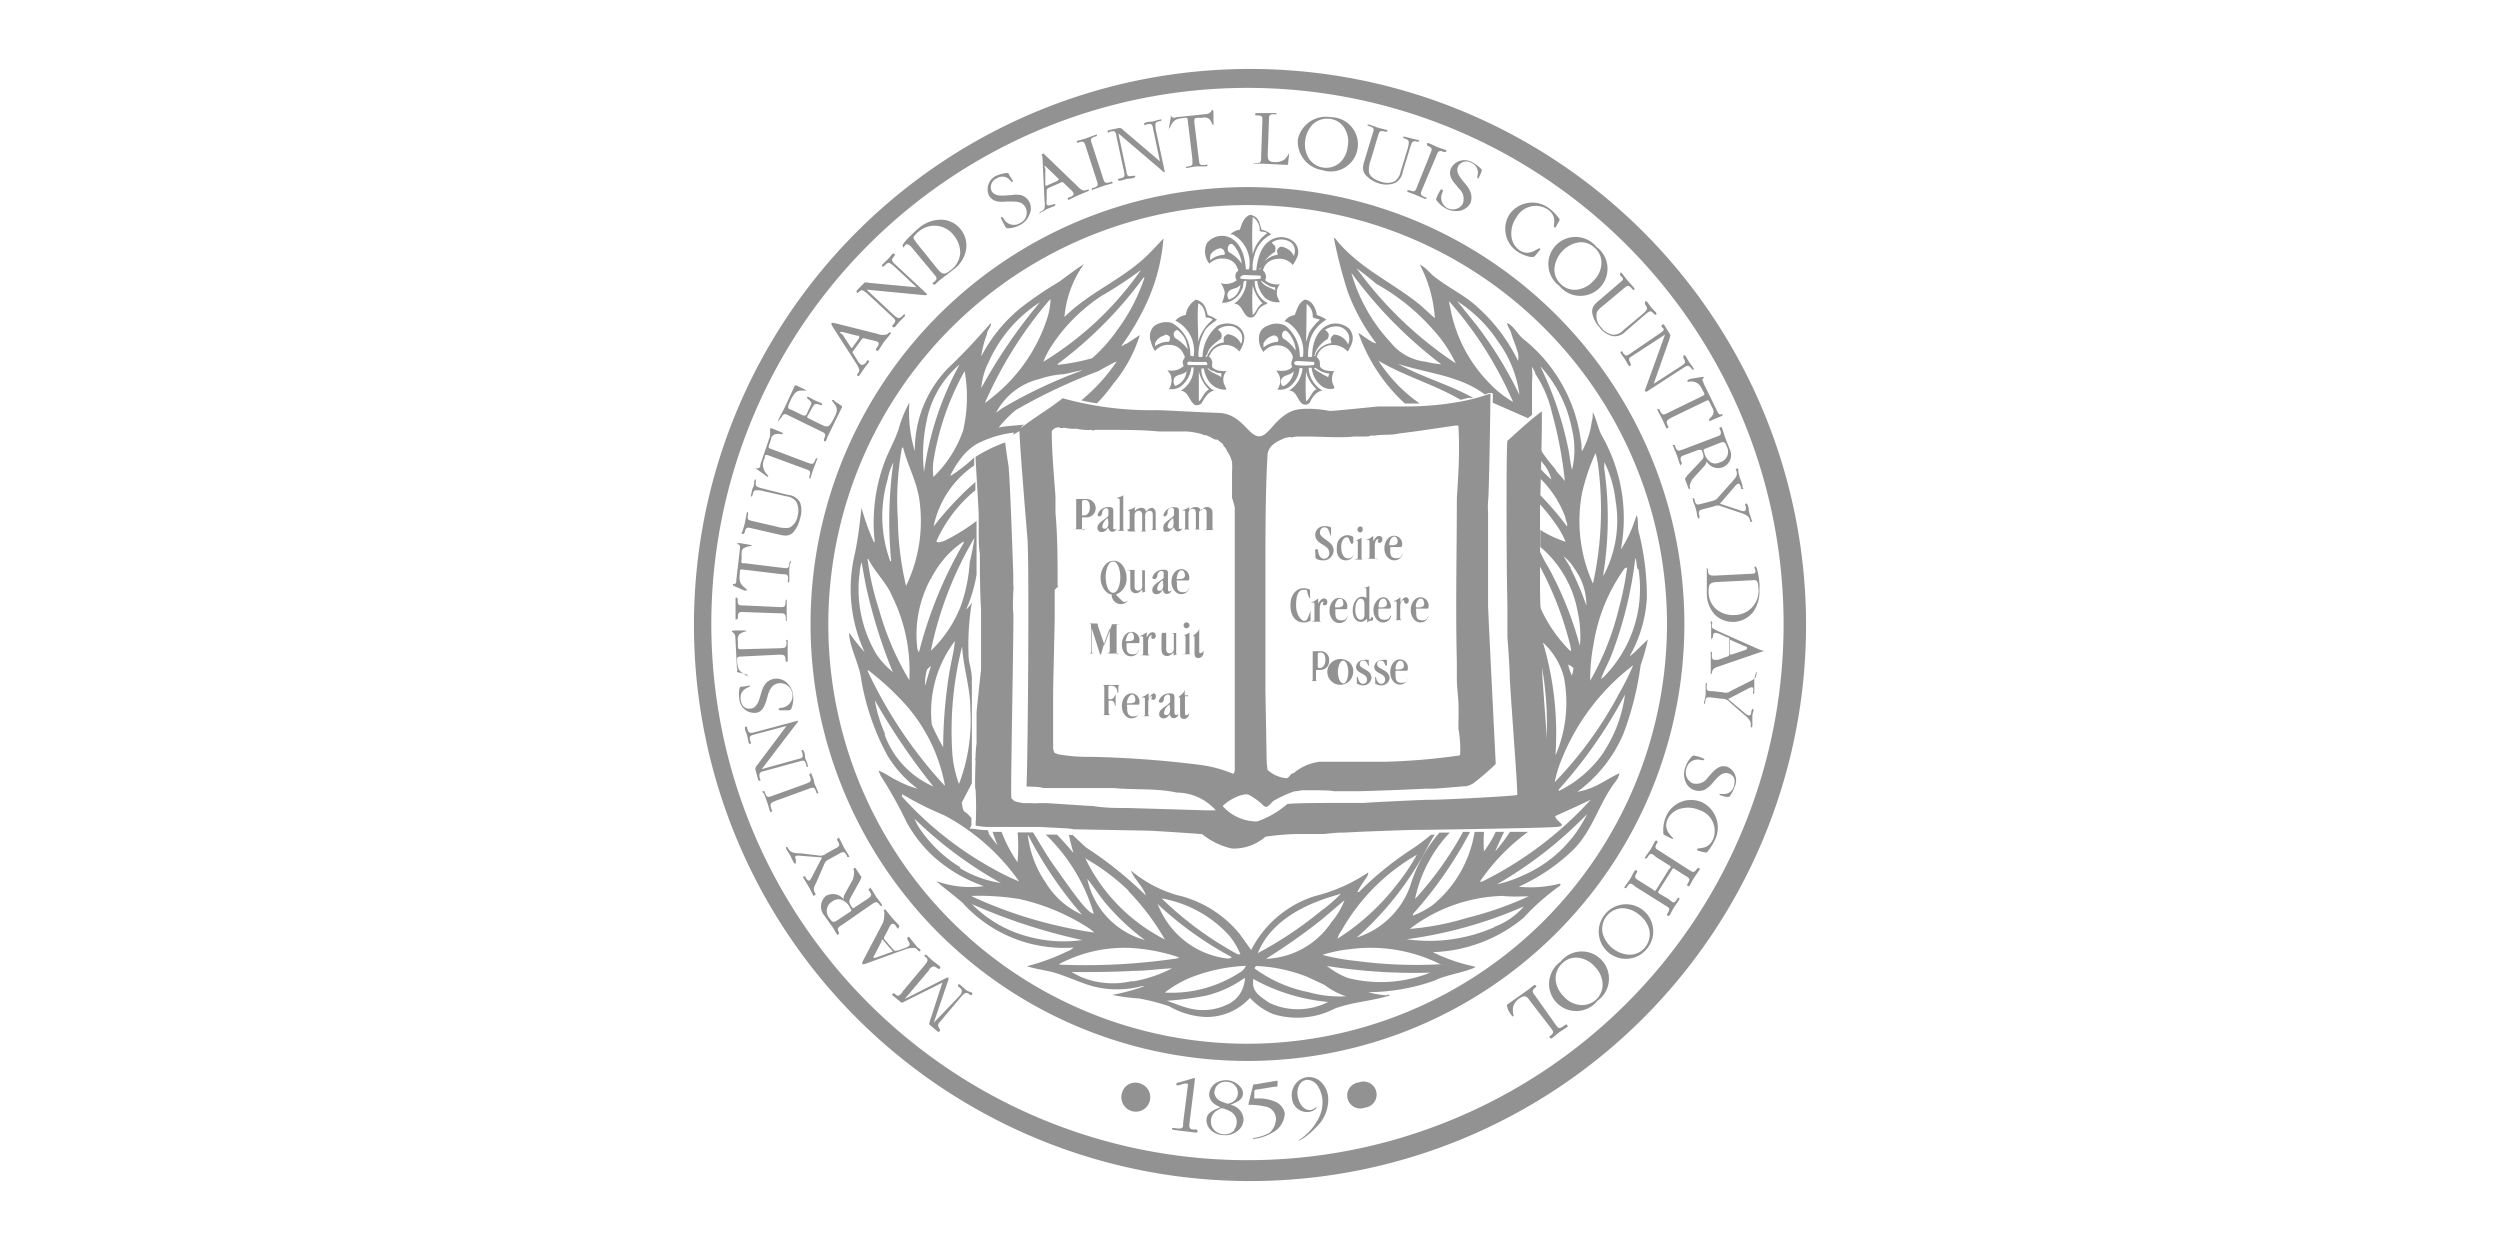
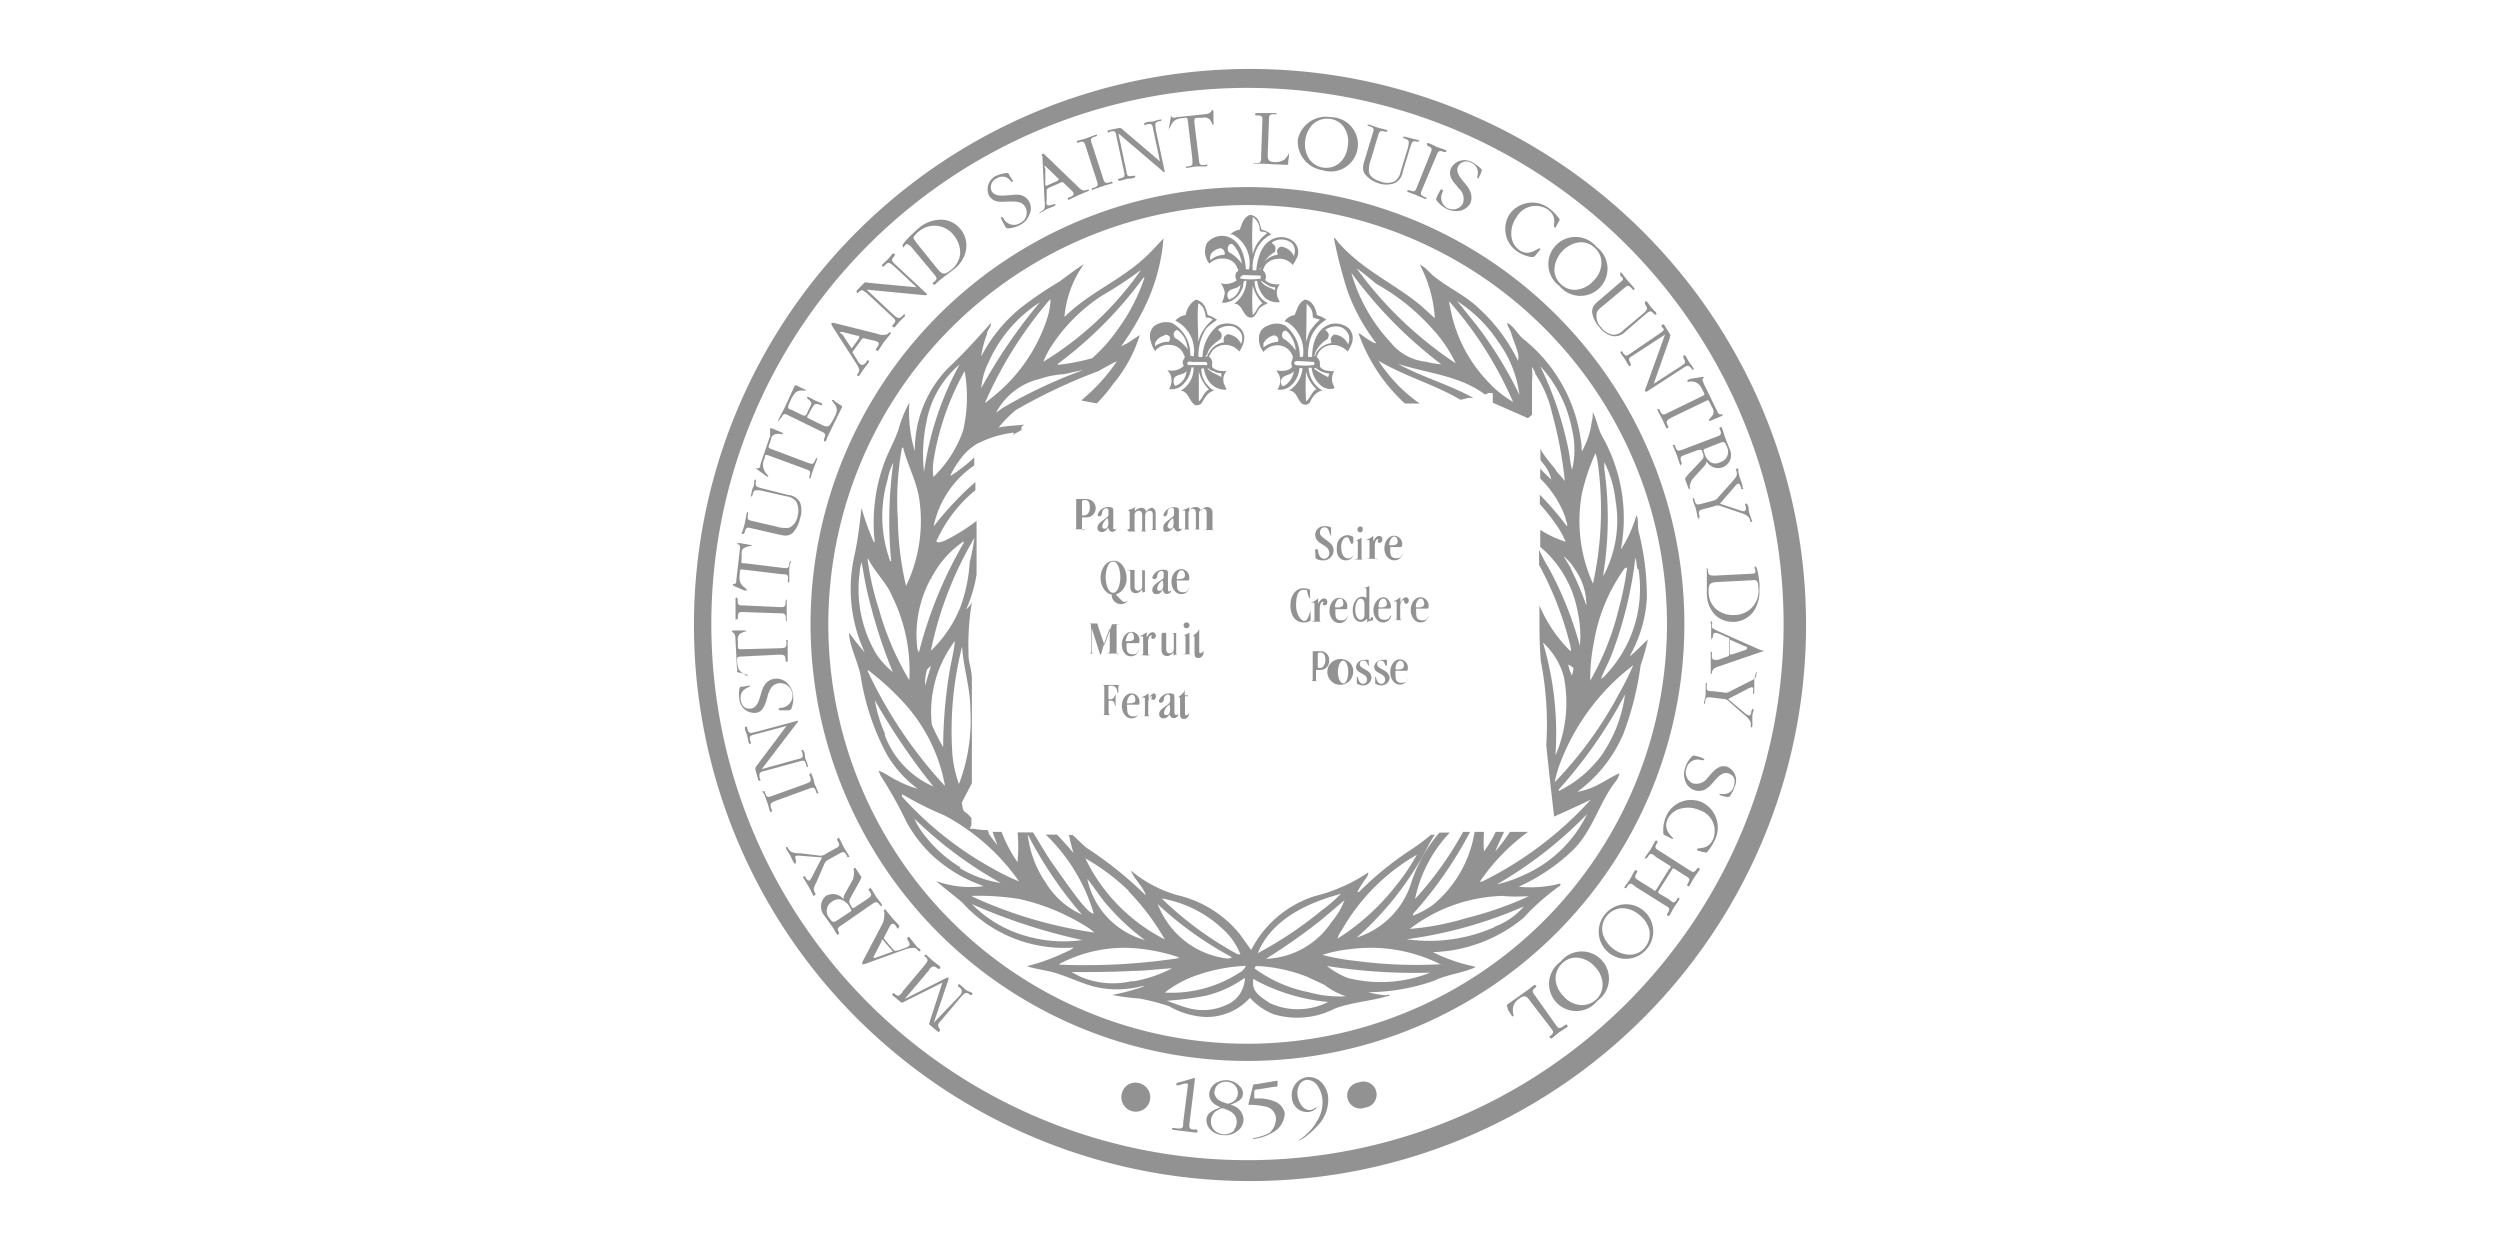
<svg xmlns="http://www.w3.org/2000/svg" viewBox="0 0 128 64">
  <g fill="#929292">
    <path d="M67.81 28.61c-.14 0-.23-.08-.29-.24s0-.25-.11-.25-.06 0-.06.42c0 .09.23.15.36.15a.52.52 0 0 0 .57-.51c0-.25-.17-.38-.37-.53s-.33-.23-.33-.38.09-.27.23-.27a.21.21 0 0 1 .22.17c.08.18.07.25.12.25s0 0 0-.05v-.29a.15.15 0 0 0 0-.07.57.57 0 0 0-.34-.07.45.45 0 0 0-.47.43c0 .54.72.48.72.95a.28.28 0 0 1-.25.29zm1.09.08a.42.42 0 0 0 .42-.31s-.07.21-.3.21-.35-.26-.35-.59.16-.49.28-.49.09.05.18.23.06.09.11.09.05 0 .05-.19v-.15a.62.62 0 0 0-.29-.09.57.57 0 0 0-.55.62c-.05.4.15.67.45.67zm.5-.04h.47-.06c-.06 0-.1 0-.1-.12v-1a.84.84 0 0 1-.29.13s.1 0 .1.08v.77c0 .09 0 .1-.13.13s-.02.01.01.01zm.25-1.39c.08 0 .12-.07.12-.15s0-.15-.12-.15a.15.15 0 0 0 0 .3zm.95 1.37h-.1c-.1 0-.11-.05-.11-.15v-.53c0-.18.06-.34.15-.34s0 .05 0 .1 0 .08.1.08.14-.09.14-.18a.17.17 0 0 0-.17-.17c-.18 0-.29.27-.3.27v-.27l-.14.1c-.14.1-.2.07-.2.11s0 0 .06 0 .09 0 .09.08v.75c0 .09 0 .11-.09.13s-.08 0-.08 0h.55s.1.03.1.02zm.78.06a.43.43 0 0 0 .43-.32c-.06 0 0 .21-.32.21s-.31-.22-.31-.48v-.09h.53s.08 0 .08-.11a.42.42 0 0 0-.4-.47c-.32 0-.51.32-.51.66s.24.6.5.6zm0-1.22c.13 0 .18.15.18.26s-.07.19-.32.19c-.09 0-.11 0-.11-.06s.06-.39.28-.39zm-4.28 4.1v-.3l-.09.25c-.09.25-.15.27-.25.27s-.4-.26-.4-.81.14-.78.38-.78.15 0 .23.24.07.18.1.18 0 0 0-.21v-.21a.62.62 0 0 0-.33-.08c-.37 0-.67.33-.67.87s.26.88.68.88a.55.55 0 0 0 .35-.1s0-.06 0-.2zm.13.26h.56-.11c-.11 0-.11-.05-.11-.15v-.53c0-.18.07-.34.16-.34s0 .05 0 .1 0 .08.1.08.13-.09.13-.18a.17.17 0 0 0-.17-.17c-.18 0-.29.27-.3.27v-.27l-.14.1c-.14.1-.2.07-.2.11s0 0 .06 0 .09 0 .09.08v.75c0 .09 0 .12-.09.13s-.08 0-.08 0 .08.02.1.02zm1.77-.28c-.06 0 0 .21-.32.21s-.31-.22-.31-.48v-.09h.53c.06 0 .08 0 .08-.11a.42.42 0 0 0-.4-.47c-.32 0-.51.32-.51.66s.22.63.49.63a.42.42 0 0 0 .44-.35zm-.39-.9c.13 0 .17.15.17.26s-.07.19-.32.19c-.09 0-.11 0-.11-.06s.06-.39.28-.39zm1.59.96s0 .1-.09.1V30a1.21 1.21 0 0 1-.29.11s0 0 .07 0 .07.06.07.13v.37a.59.59 0 0 0-.21-.06c-.27 0-.49.3-.49.7s.19.59.4.59.27-.14.32-.14 0 .16 0 .16l.18-.08c.1 0 .14 0 .14-.1v-.08s-.08.01-.1.01zm-.34-.14c0 .2-.1.26-.21.26s-.26-.17-.26-.51.14-.57.27-.57.2.12.2.29zm1.34.05c-.06 0 0 .21-.32.21s-.31-.22-.31-.48c0-.08 0-.09.05-.09h.53s.07 0 .07-.11-.12-.47-.39-.47-.51.32-.51.66.22.63.48.63a.41.41 0 0 0 .42-.32s0-.03-.02-.03zm-.37-.87c.13 0 .18.15.18.26s-.07.19-.32.19c-.09 0-.11 0-.11-.06s.03-.39.25-.39zm1.17-.07c-.18 0-.29.27-.3.27v-.27l-.14.1c-.14.1-.2.07-.2.11s0 0 .06 0 .09 0 .09.08v.75c0 .09 0 .12-.09.13s-.08 0-.08 0h.56-.1c-.1 0-.11-.05-.11-.15v-.53c0-.18.07-.34.16-.34s0 .05.05.1 0 .08.1.08.13-.09.13-.18a.17.17 0 0 0-.13-.15zm.53.58h.53c.06 0 .08 0 .08-.11a.42.42 0 0 0-.4-.47c-.32 0-.51.32-.51.66s.22.63.49.63a.42.42 0 0 0 .42-.32c-.06 0 0 .21-.32.21s-.31-.22-.31-.48c-.03-.11-.02-.12.02-.12zm.22-.51c.12 0 .17.15.17.26s-.07.19-.32.19c-.09 0-.11 0-.11-.06s.04-.39.26-.39zm-5.07 2.69h-.63.09c.09 0 .07 0 .07.12v1.32a.08.08 0 0 1-.09.09h-.09.56-.1c-.1 0-.11 0-.11-.09v-.48a2.09 2.09 0 0 0 .23 0 .44.44 0 0 0 .44-.47.44.44 0 0 0-.37-.49zm-.1.86c-.08 0-.11 0-.11-.07v-.61c0-.07 0-.11.15-.11s.24.12.24.37-.12.42-.28.42z" />
    <path d="M68.77 33.76a.66.66 0 1 0 .51.65.59.59 0 0 0-.51-.65zm0 1.22c-.18 0-.27-.33-.27-.57s.09-.58.27-.58.26.33.26.58-.09.59-.26.59zm.85-.98a.17.17 0 0 1 .18-.18c.24 0 .2.26.28.26s0 0 0-.1v-.19a.7.7 0 0 0-.24 0 .39.39 0 0 0-.41.36c0 .34.56.32.56.63a.2.2 0 0 1-.2.23c-.12 0-.19-.08-.24-.22s0-.13-.08-.13V35s.17.09.28.09a.42.42 0 0 0 .47-.4c-.03-.44-.6-.41-.6-.69zm.89 0a.17.17 0 0 1 .18-.18c.23 0 .2.26.27.26s.05 0 .05-.1v-.19a.7.7 0 0 0-.24 0 .39.39 0 0 0-.41.36c0 .34.56.32.56.63 0 .13-.07.23-.19.23s-.2-.08-.25-.22 0-.13-.07-.13V35s.16.09.27.09a.42.42 0 0 0 .47-.4c-.08-.44-.64-.41-.64-.69zm.99.34h.5c.06 0 .08 0 .08-.11a.42.42 0 0 0-.4-.47c-.31 0-.5.32-.5.66s.21.63.48.63a.42.42 0 0 0 .42-.31s0 .22-.32.22-.31-.23-.31-.49c-.01-.12 0-.13.05-.13zm.21-.51c.13 0 .17.15.17.26s-.07.19-.32.19c-.08 0-.11 0-.11-.06s.04-.39.26-.39zm-16.19-6.69c-.1 0-.12-.05-.12-.1v-.55h.23a.47.47 0 0 0 0-.94h-.69.09c.09 0 .07 0 .07.12V27c0 .06 0 .09-.08.1s-.09 0-.09 0h.57s.09.04.02.04zm-.12-1.43c0-.07 0-.11.16-.11s.24.13.24.38-.13.41-.29.41-.11 0-.11-.06zm.87.73c.1 0 .15-.08.16-.19a.24.24 0 0 1 .21-.23.11.11 0 0 1 .11.12v.23c0 .16-.56.35-.56.64a.21.21 0 0 0 .23.23c.2 0 .28-.21.31-.21s.05.2.22.2a.25.25 0 0 0 .23-.21s0 .08-.11.08-.07-.1-.07-.17v-.79c0-.14-.06-.18-.27-.18a.56.56 0 0 0-.53.39.09.09 0 0 0 .07.09zm.48.3c0 .24-.07.33-.19.33s-.12-.06-.12-.14a.6.6 0 0 1 .28-.4z" />
-     <path d="M57.25 25.52s.08 0 .08.1V27c0 .13 0 .15-.13.18s-.06 0-.06 0h.56-.08c-.08 0-.11 0-.11-.14v-1.68a1 1 0 0 1-.29.12s-.06 0-.06 0 .05.03.09.04z" />
    <path d="M57.81 27.21h.43-.05c-.05 0-.1 0-.1-.12v-.71a.22.22 0 0 1 .23-.23c.08 0 .16.07.16.21v.76a.09.09 0 0 1-.08.09s-.06 0-.06 0h.46-.07c-.07 0-.1 0-.1-.15v-.69a.24.24 0 0 1 .23-.22c.1 0 .16.06.16.18V27c0 .1 0 .11-.09.14s-.05 0-.05 0h.44-.07c-.07 0-.08 0-.08-.1v-.78A.28.28 0 0 0 59 26c-.19 0-.28.18-.32.18s0-.18-.26-.18a.49.49 0 0 0-.32.17v-.23s0 .06-.2.13-.13.05-.13.07.07 0 .07.08V27c0 .08 0 .09-.09.11s-.05 0-.05 0 .07.1.11.1zm1.8-.77c.1 0 .16-.08.17-.19A.22.22 0 0 1 60 26a.11.11 0 0 1 .11.12v.23c0 .16-.55.35-.55.64s.08.23.22.23.29-.21.32-.21.05.2.22.2a.26.26 0 0 0 .23-.21s0 .08-.1.08-.09 0-.09-.14v-.79c0-.14-.05-.18-.26-.18a.55.55 0 0 0-.53.39.08.08 0 0 0 .04.08zm.48.3c0 .24-.06.33-.19.33a.13.13 0 0 1-.12-.14.6.6 0 0 1 .29-.4zm2.08.4c-.07 0-.09 0-.09-.1v-.78a.27.27 0 0 0-.28-.3c-.2 0-.28.18-.32.18s0-.18-.26-.18-.31.18-.33.17v-.19s0 .06-.2.13-.14.05-.14.07 0 0 .06 0 .07 0 .07.08V27c0 .08 0 .09-.1.11H61h-.06c-.06 0-.09 0-.09-.12v-.71a.22.22 0 0 1 .22-.23c.09 0 .16.07.16.21v.76a.08.08 0 0 1-.07.09s-.06 0-.06 0h.46-.08c-.08 0-.09 0-.09-.15v-.69a.23.23 0 0 1 .22-.22c.11 0 .17.06.17.18V27c0 .1 0 .11-.09.14s-.05 0-.05 0h.44s.14.02.09 0zm-4.44 3.61s-.07.07-.17.07-.36-.33-.43-.38a.85.85 0 0 0 .55-.86c0-.42-.25-.87-.66-.87s-.67.45-.67.87.25.82.57.86v.08a.48.48 0 0 0 .5.41c.23-.03.31-.14.31-.18zm-1.12-1.2c0-.33.12-.8.38-.8s.37.47.37.8-.11.8-.37.8-.38-.47-.38-.8zm1.1-.35h.06c.06 0 .1 0 .1.08v.75c0 .24.11.34.29.34s.3-.18.33-.18v.16a.77.77 0 0 1 .19-.08h.08-.06c-.05 0-.08 0-.08-.07v-1h-.3.06c.06 0 .1 0 .1.09v.73a.21.21 0 0 1-.21.22c-.12 0-.18-.07-.18-.22v-.84h-.3s-.08 0-.08.02zm1.29.99a.2.2 0 0 0 .22.23c.21 0 .29-.21.32-.21s0 .2.22.2a.25.25 0 0 0 .23-.21s-.05.08-.11.08-.08 0-.08-.14v-.79c0-.15-.06-.18-.27-.18a.57.57 0 0 0-.53.39.09.09 0 0 0 .1.09c.1 0 .15-.08.16-.19a.24.24 0 0 1 .21-.23.11.11 0 0 1 .11.12v.23c-.07.13-.58.32-.58.61zm.56-.27c0 .24-.07.33-.19.33s-.12-.06-.12-.14a.6.6 0 0 1 .28-.4zm.72-.2h.53c.06 0 .08 0 .08-.11a.42.42 0 0 0-.4-.47c-.32 0-.51.31-.51.65s.22.63.49.63a.42.42 0 0 0 .42-.31c-.06 0 0 .21-.32.21s-.31-.23-.31-.48c-.03-.12-.02-.12.02-.12zm.21-.52c.13 0 .18.15.18.26s-.07.19-.32.19h-.11s.04-.45.25-.45zm-3.24 4.3c-.07 0-.08 0-.08-.14v-1.31c0-.06 0-.07.11-.09s.07 0 .06 0h-.36c-.05 0-.05 0-.07.07l-.36 1-.34-1c0-.09 0-.11-.1-.11h-.39s.14 0 .14.09v1.28c0 .12 0 .16-.07.17s-.11 0-.11 0h.42-.08c-.08 0-.13 0-.13-.17v-1.13c.44 1.31.41 1.36.46 1.36s0-.11.47-1.36v1.15s0 .13-.12.15-.09 0-.09 0h.61s.09.05.03.04zm.64.1a.41.41 0 0 0 .42-.31c-.05 0 0 .21-.32.21s-.31-.23-.31-.48c0-.09 0-.09.06-.09h.52c.06 0 .08 0 .08-.11a.42.42 0 0 0-.4-.47c-.31 0-.5.31-.5.65s.18.6.45.6zm0-1.22c.13 0 .17.15.17.27s-.07.18-.32.18h-.11s.07-.45.29-.45zm.82 1.18H59h-.1c-.1 0-.12-.06-.12-.15v-.53c0-.19.07-.35.16-.35s0 .05 0 .1a.1.1 0 0 0 .11.08c.08 0 .13-.09.13-.17a.17.17 0 0 0-.17-.17c-.18 0-.29.27-.3.27v-.27l-.13.09c-.13.09-.2.07-.2.12s0 0 .06 0 .09 0 .09.07v.76c0 .08 0 .11-.09.13s-.08 0-.08 0zm.76-1.05v.74c0 .24.12.34.29.34s.31-.18.33-.18v.16a.77.77 0 0 1 .19-.08h.09-.07c-.05 0-.08 0-.08-.08v-1H60s.1 0 .1.09v.73a.21.21 0 0 1-.2.22c-.12 0-.19-.07-.19-.22v-.83h-.29.06c.06 0-.01.03-.01.11zm1.31-.64a.15.15 0 1 0 .12.15.14.14 0 0 0-.12-.15zm.22 1.64c-.08 0-.1 0-.1-.12v-1a1 1 0 0 1-.29.13s.09 0 .09.09v.77c0 .09 0 .09-.12.12s-.06 0-.06 0H61v.01zm.62-.19s-.07.12-.14.12-.08 0-.08-.16v-.81h.16-.16v-.3s0 .12-.17.26-.14.12-.14.15h.07v.79c0 .18 0 .32.2.32s.26-.21.26-.25.01-.12 0-.12zm-4.32 1.75h-.95.06c.06 0 .13 0 .13.13v1.31c0 .07 0 .09-.09.1s-.1 0-.1 0H57h-.11c-.11 0-.13-.06-.13-.17v-.57h.08c.08 0 .18 0 .22.14s0 .11.06.11 0 0 0-.06v-.51l-.06.1a.22.22 0 0 1-.24.15c-.06 0-.07 0-.07-.07v-.52c0-.08 0-.1.11-.1a.3.3 0 0 1 .34.25c0 .07 0 .11.06.11v-.35s.07-.05.04-.05zm.44 1.01h.52c.06 0 .08 0 .08-.11a.42.42 0 0 0-.4-.47c-.31 0-.5.31-.5.65s.21.63.48.63a.41.41 0 0 0 .42-.31s0 .21-.31.21-.32-.23-.32-.48c-.03-.12-.02-.12.03-.12zm.21-.52c.13 0 .18.15.18.27s-.07.18-.32.18h-.12s.04-.45.31-.45zm1.16-.06c-.18 0-.29.27-.3.27v-.27l-.14.09c-.14.09-.2.08-.2.12s0 0 .06 0 .09 0 .09.07v.76c0 .08 0 .11-.09.13s-.08 0-.08 0H59h-.1c-.1 0-.11-.06-.11-.15V36c0-.19.07-.35.16-.35s0 .05 0 .1 0 .08.1.08.13-.09.13-.17a.17.17 0 0 0-.07-.16zm1.11 1.11s-.09 0-.09-.14v-.79c0-.14-.06-.18-.27-.18a.57.57 0 0 0-.53.39.09.09 0 0 0 .1.09c.1 0 .15-.08.16-.19a.24.24 0 0 1 .21-.23.11.11 0 0 1 .11.12v.23c0 .17-.56.35-.56.64a.21.21 0 0 0 .23.23c.2 0 .28-.2.31-.2s0 .19.22.19a.25.25 0 0 0 .23-.21s-.07.05-.12.05zm-.31-.33c0 .24-.07.33-.19.33s-.12-.06-.12-.14a.6.6 0 0 1 .28-.4zm.98.22s-.07.12-.14.12-.08 0-.08-.16v-.81h.16v-.05h-.17v-.3s0 .12-.17.26-.14.12-.14.15h.07v.78c0 .18 0 .32.2.32s.26-.21.26-.25.02-.06.01-.06z" />
    <path d="M64 3.53A28.47 28.47 0 1 0 92.47 32 28.47 28.47 0 0 0 64 3.53zm-.13 55.87A27.45 27.45 0 1 1 91.32 32a27.43 27.43 0 0 1-27.45 27.4z" />
    <path d="m49.45 50.68-.29-.26s-.07-.06-.1 0 0 .1.06.13c.24.19.09.35-.09.54l-1.22 1.27.75-2.2v-.1c0-.03-.06 0-.09 0l-2.15 1.09 1.25-1.48c0-.06.14-.19.23-.19a.42.42 0 0 1 .19.09s.1.09.14 0 0-.07 0-.09l-.4-.31-.3-.28h-.09c-.03 0 0 .1.06.12a.2.2 0 0 1 .09.15c0 .08-.11.21-.15.26l-1.13 1.35c0 .06-.15.2-.22.21s-.13-.06-.17-.09-.08-.06-.12 0 0 .09.06.12l.36.3s.07.06.13 0l2-1-.65 2c0 .06-.06.11 0 .16l.38.32s.08.09.13 0 0-.09 0-.11-.17-.18 0-.34L49.24 51c.14-.15.22-.23.41-.08 0 0 .08.07.12 0s0-.05 0-.08-.23-.08-.32-.16zm-2.66-2.15a.27.27 0 0 1 .2.12s.07.09.12.05 0-.12-.07-.15-.16-.17-.24-.26l-.23-.29s-.06-.08-.1 0 0 .09 0 .12.18.22.07.31a.71.71 0 0 1-.21.11l-.33.12c-.16 0-.15.08-.27-.05l-.38-.44c-.13-.15-.11-.13 0-.34l.16-.31a.62.62 0 0 1 .12-.19c.09-.08.2 0 .27.13s.09.09.13 0 0-.06 0-.08-.22-.23-.32-.35-.24-.29-.36-.44 0 0-.07 0 0 .1 0 .13 0 .38-.08.54l-1.05 2v.1c0 .03.09 0 .12 0l2.15-.78a1.61 1.61 0 0 1 .37-.05zm-1.09.21h-.05l-.77.28s-.13.06-.15 0 .05-.12.05-.13l.36-.7v-.08c0-.01.09 0 .11.07l.32.37s.16.16.13.19zm-2.55-1.41 1.44-1c.23-.15.29-.21.45 0 0 0 .06.09.1.06s0-.06 0-.09-.2-.26-.29-.4-.16-.27-.25-.4 0-.06-.09 0 0 .09 0 .12c.17.24.09.27-.13.43l-.55.36s-.11.09-.15.08-.05 0-.07-.06c-.18-.27-.15-.29 0-.58l.45-.81c0-.07.09-.13 0-.2l-.25-.38s0-.06-.08 0 0 .1 0 .13 0 .3-.07.45l-.36.65c-.06.11-.15.25-.09.37a.71.71 0 0 0-.92-.19.71.71 0 0 0-.09 1l.42.59c.08.11.14.24.22.36s.06 0 .1 0 0-.08 0-.11c-.1-.2-.02-.23.21-.38zm-.69-.33a.56.56 0 0 1 .16-.85.5.5 0 0 1 .47-.08.8.8 0 0 1 .41.36c0 .06.15.17.06.23l-.63.42c-.25.16-.29.18-.47-.08zm-.27-2.73a.45.45 0 0 1 .25-.27l.47-.26c.24-.13.3-.19.45.07 0 0 0 .09.09.07s0-.06 0-.09-.18-.28-.25-.42-.14-.29-.22-.43 0-.06-.09 0 0 .08 0 .12c.15.26.07.28-.17.41l-.42.23a.45.45 0 0 1-.4.1l-.9-.11c-.22 0-.52 0-.64-.24 0 0-.05-.11-.1-.08s0 .07 0 .1.14.22.2.33.11.25.18.36a.09.09 0 0 0 .11.05s0-.14 0-.18-.08-.16 0-.21a.86.86 0 0 1 .28 0l1.06.08-.52 1a.64.64 0 0 1-.13.19c-.08 0-.15-.08-.18-.14s0-.1-.11-.07 0 .06 0 .09c.1.18.21.34.3.51s.11.23.18.35 0 .06.09 0 0-.09 0-.13c-.12-.22 0-.35.09-.55zM39.72 41l1.65-.6c.25-.09.32-.14.42.14 0 0 0 .1.09.08s0 0 0-.08l-.19-.45c0-.16-.09-.31-.14-.46s0-.06-.08 0 0 .09 0 .12c.1.28 0 .29-.24.39l-1.64.59c-.25.09-.32.14-.42-.14 0 0 0-.1-.09-.08s-.05.05 0 .08.13.3.19.46.09.3.14.45 0 .06.09.05 0-.08 0-.12c-.11-.31-.03-.32.22-.43zm-.53-1.54 1.68-.46c.26-.07.34-.12.41.17 0 0 0 .11.07.1a.07.07 0 0 0 0-.09c0-.12-.09-.24-.12-.36s0-.24-.08-.36 0-.07-.08-.06 0 .08 0 .12c.08.29 0 .29-.27.36l-1.8.5 1.78-2.33s.09-.08.07-.13-.06 0-.08 0l-2.09.56c-.26.06-.34.1-.42-.18 0 0 0-.11-.07-.1a.07.07 0 0 0-.05.09c0 .12.08.23.11.36s.05.24.08.36 0 .07.09.06 0-.08 0-.12c-.08-.28 0-.29.27-.36l1.58-.42-1.5 2a.35.35 0 0 0-.1.21l.14.51s0 .1.09.08 0-.08 0-.12c-.06-.32.03-.32.29-.39zm-.54-2.96c.38 0 .51-.38.61-.7l.06-.23c.1-.3.23-.55.57-.59a.63.63 0 0 1 .11 1.26s-.14 0-.13.07a.08.08 0 0 0 .09.06h.33c.08 0 .19 0 .23-.09a1.47 1.47 0 0 0 .09-.66 1 1 0 0 0-.31-.65.78.78 0 0 0-.63-.22.74.74 0 0 0-.48.26 1.32 1.32 0 0 0-.21.45c-.09.29-.18.78-.54.82s-.49-.21-.52-.49.1-.47.38-.6c0 0 .09 0 .09-.08s0 0-.06 0l-.33.05c-.07 0-.12 0-.14.1a1.61 1.61 0 0 0 0 .58.77.77 0 0 0 .79.66zm-.38-1.86s-.08-.08-.11-.09c-.35-.19-.4-.34-.42-.73 0-.13 0-.19.12-.2l2-.1c.27 0 .35 0 .36.26 0 0 0 .11.06.1s.05 0 .05-.07v-.96c0-.16 0-.08-.06-.07s0 .07 0 .11c0 .29-.07.28-.34.3l-1.93.05c-.21 0-.21 0-.22-.18v-.24a.42.42 0 0 1 .09-.36 1.08 1.08 0 0 1 .29-.13s.06 0 .05 0 0-.05-.07-.05h-.52s-.16 0-.15.05 0 0 .07.06.11.14.11.25l.08 1.55a.26.26 0 0 1 0 .21s-.05 0-.09 0h.06l.56.14zm2-3.93c-.05 0-.05.07-.05.11 0 .29-.09.27-.36.26L38.11 31c-.27 0-.35 0-.34-.29 0 0 0-.11-.05-.11s-.06 0-.06.07v.96c0 .16 0 .08.06.08s.06-.07.06-.11c0-.29.09-.27.36-.26l1.74.06c.27 0 .36 0 .35.29 0 0 0 .11.05.11s0 0 0-.07v-.97c0-.17.04-.05-.01-.05zm-2.7-.71.53.23a.18.18 0 0 0 .1 0h.06s-.06-.09-.09-.11c-.32-.24-.33-.4-.29-.79 0-.13 0-.19.15-.17l2 .24c.26 0 .35 0 .31.32v.11s.06 0 .07-.06 0-.33 0-.49 0-.31.07-.47 0-.07 0-.08-.06.07-.07.1c0 .3-.11.27-.38.24l-1.88-.23c-.21 0-.2 0-.18-.22v-.25c0-.13 0-.25.15-.32a.85.85 0 0 1 .31-.09s.06 0 .06 0 0-.06-.07-.06l-.51-.09h-.16c-.01 0 0 .06.07.07s.08.16.06.27l-.18 1.54c0 .07 0 .16-.06.2s-.06 0-.1 0 0 .11.03.11zm.49-2.66s.06-.05.07-.09c.07-.29.14-.25.41-.19l1.3.3c.27.06.51.13.75-.08a1.54 1.54 0 0 0 .37-.73 1.24 1.24 0 0 0 0-.83.76.76 0 0 0-.61-.38L39 25c-.19-.06-.35-.07-.3-.3v-.15c0-.01-.07 0-.08.08s0 .22-.06.32-.07.25-.1.37 0 .09 0 .11.07-.07.08-.1 0-.2.15-.23a1.21 1.21 0 0 1 .42.05l1.14.26a.73.73 0 0 1 .52.28 1 1 0 0 1 .07.72.81.81 0 0 1-.43.61 1.51 1.51 0 0 1-.66-.06l-1.17-.27c-.26-.06-.34-.06-.28-.35v-.12c0-.02-.06 0-.07.06s-.06.32-.09.48-.09.3-.13.46a.06.06 0 0 0 .05.12zm.66-3.34.47.34.08.06a.05.05 0 0 0 .07 0s-.05-.09-.07-.12a.67.67 0 0 1-.11-.83c0-.13 0-.19.17-.14l1.87.69c.25.09.34.1.24.38v.12s.06 0 .07-.05.09-.32.15-.47.11-.29.17-.45 0-.07 0-.08-.07.05-.09.09c-.09.27-.16.23-.42.14l-1.8-.68c-.2-.07-.19-.07-.13-.25l.08-.23c0-.13.08-.24.22-.29a.82.82 0 0 1 .31 0s.06 0 .07 0 0-.06 0-.07l-.48-.2s-.14-.07-.16 0 0 .06 0 .08v.28l-.5 1.46c0 .07 0 .16-.1.19s-.06 0-.1 0-.04.03-.01.03zM40 21.39c.13-.26.2-.21.43-.09l1.56.76c.25.12.33.14.2.41v.12h.09c.02 0 .06-.17.1-.25l.73-1.49v-.06l-.38-.25s0-.05-.08-.06-.05 0-.06 0 .06.12.08.14c.28.3.18.51 0 .84s-.23.47-.58.3l-.67-.33c-.13-.06-.11-.1 0-.25a3.65 3.65 0 0 1 .26-.45c.06-.07.19-.05.31 0s.08 0 .09 0 0-.05 0-.08l-.36-.15-.33-.18h-.05c-.05 0 0 .07 0 .08s.23.17.2.27-.16.35-.21.47-.1.19-.28.1l-.55-.27c-.07 0-.16-.06-.15-.15a1.57 1.57 0 0 1 .12-.3 1.63 1.63 0 0 1 .24-.4A.4.4 0 0 1 41 20h.25c.02 0 0-.06-.07-.07l-.33-.16s-.13-.09-.17 0c-.15.33-.3.66-.46 1s-.25.47-.36.71a.07.07 0 0 0 0 .09s.07-.14.14-.18zm3.82-2.81a1.48 1.48 0 0 1 .17.33.24.24 0 0 1-.07.21s-.07.1 0 .13.1-.06.13-.1.13-.2.2-.29l.22-.29s.06-.08 0-.11-.09 0-.11.06-.18.22-.29.14a.58.58 0 0 1-.16-.19l-.18-.29c-.09-.14-.12-.13 0-.27l.34-.47c.12-.16.11-.14.33-.08l.35.08a.8.8 0 0 1 .2.07c.1.08 0 .21-.06.3s-.07.1 0 .14.06 0 .08 0l.26-.4c.11-.15.24-.29.35-.44s0-.06 0-.08-.1 0-.13.06-.36.09-.53 0l-2.24-.56h-.1c-.02 0 0 .09 0 .12zM43 17h.14l.76.19h.09v.12l-.29.4s-.07.13-.11.11l-.46-.7S43 17.05 43 17zm.92-2c.21-.22.25-.14.45 0l1.28 1.19c.19.18.27.22.07.44 0 0-.09.07 0 .11a.07.07 0 0 0 .1 0c.08-.09.16-.2.24-.28l.27-.27v-.09c0-.03-.08 0-.1.05-.21.21-.26.14-.45 0l-1.41-1.32 2.92.28h.15c.03 0 0-.06 0-.08l-1.58-1.47c-.19-.18-.27-.23-.07-.45 0 0 .07-.08 0-.11a.07.07 0 0 0-.1 0c-.08.09-.15.19-.24.28l-.27.26a.08.08 0 0 0 0 .11s.08 0 .11-.05c.2-.22.25-.15.45 0l1.19 1.11-2.46-.23a.28.28 0 0 0-.22 0l-.37.38s-.06.08 0 .12.02.08.04.02zm2.33-2.31s.06-.11.13-.17.22.05.3.15L47.79 14c.17.21.25.27 0 .46 0 0-.09.06 0 .1s.06 0 .09 0l.2-.19.74-.57a1.6 1.6 0 0 0 .64-1 1.33 1.33 0 0 0-.29-1.08 1.29 1.29 0 0 0-1.07-.47 1.75 1.75 0 0 0-1.06.43c-.13.11-.92.81-.82.93s0 .1.03.08zm.76-.81a1.24 1.24 0 0 1 1.84.19 1.38 1.38 0 0 1 .31.93 1.21 1.21 0 0 1-.51.85c-.29.23-.41.21-.65-.08l-1.11-1.38c0-.05-.13-.15-.12-.22s.17-.23.23-.29zm4.51-1.56h.23c.32 0 .6 0 .76.31a.59.59 0 0 1-.28.79.59.59 0 0 1-.84-.22s-.07-.12-.12-.09 0 .07 0 .1.1.2.15.3.09.17.17.18a1.42 1.42 0 0 0 .64-.17 1 1 0 0 0 .47-.52.75.75 0 0 0 0-.67.74.74 0 0 0-.42-.34 1.41 1.41 0 0 0-.5 0c-.3 0-.78.13-1-.19a.49.49 0 0 1 .26-.67.51.51 0 0 1 .7.13s.07.07.11.05 0 0 0-.07l-.18-.28c0-.07-.06-.11-.14-.1A1.8 1.8 0 0 0 51 9a.77.77 0 0 0-.37 1c.2.35.55.35.89.32zm1.79.53c.11 0 .21-.12.32-.16l.33-.13s.1-.05.08-.09-.09 0-.13 0-.26.11-.32 0a.67.67 0 0 1 0-.24v-.37c0-.17 0-.18.12-.25l.53-.23c.18-.09.16-.07.33.09l.25.24a.46.46 0 0 1 .14.17c.05.11-.09.18-.2.22s-.11.05-.08.11.06 0 .08 0l.42-.2.52-.22s.06 0 .05-.06-.1 0-.14 0c-.19.09-.36-.11-.49-.24l-1.66-1.6s0-.06-.09 0 0 .08 0 .11l.11 2.29a1.13 1.13 0 0 1 0 .37.24.24 0 0 1-.16.15s-.11.05-.09.11.04-.06.08-.07zm.17-2.37s.1.08.11.09l.56.54.07.08s-.08.07-.1.08l-.45.2s-.13.08-.15 0v-.83s-.07-.15-.04-.16zm1.75-1.19c.28-.09.29 0 .37.24l.54 1.67c.08.25.13.33-.16.42 0 0-.1 0-.08.08s.05 0 .08 0l.46-.16c.15-.06.31-.09.46-.14s.07 0 .05-.07-.08 0-.12 0c-.28.08-.29 0-.37-.26l-.54-1.66c-.08-.25-.13-.32.15-.42 0 0 .11 0 .09-.08s0 0-.09 0l-.45.17-.46.13s-.07 0 0 .08.03.01.07 0zm1.6-.55c.29-.06.29 0 .34.29l.37 1.71c.05.25.09.34-.2.4 0 0-.11 0-.1.06a.07.07 0 0 0 .09.05c.12 0 .24-.07.36-.09s.24 0 .37-.06a.07.07 0 0 0 .06-.1H58c-.29.06-.29 0-.34-.29l-.4-1.88 2.23 1.9s.08.09.13.08 0-.07 0-.09l-.45-2.11c0-.26-.09-.35.2-.41 0 0 .11 0 .1-.07a.07.07 0 0 0-.09 0c-.12 0-.23.07-.36.09s-.24 0-.37.06-.07 0-.06.09.08 0 .11 0c.3-.06.3 0 .35.29l.34 1.6-1.88-1.6a.27.27 0 0 0-.2-.11l-.52.11s-.1 0-.08.09.08 0 .12-.01zm3-.12s.06-.08.08-.11c.16-.37.31-.43.7-.47.13 0 .18-.06.2.1l.24 2c0 .26.06.35-.23.38 0 0-.11 0-.1.07s0 0 .08 0 .31-.06.48-.07h.47s.07 0 .07-.07-.08 0-.12 0c-.29 0-.28 0-.32-.31l-.23-1.88c0-.21 0-.21.17-.23h.24a.39.39 0 0 1 .36.07 1.07 1.07 0 0 1 .16.27s0 .06.05 0 0 0 0-.07v-.52s0-.16-.06-.15 0 0-.06.08-.13.11-.24.13L60.24 6A.3.3 0 0 1 60 6s0 0-.05-.09a.06.06 0 0 0 0 .07l-.1.57v.1l-.02-.03zm4.35 1.76h.43l1.24.06c.11 0 .1 0 .11-.15S66 8 66 7.83v-.06.06a1 1 0 0 1-.24.34.78.78 0 0 1-.47.13c-.39 0-.39-.17-.38-.49l.06-1.62c0-.27 0-.35.29-.34h.11s0-.06-.07-.06h-.96s-.08 0-.08.06.07.06.11.06c.3 0 .27.09.26.36l-.06 1.74c0 .27 0 .35-.28.34 0 0-.12 0-.12.05s-.03-.03.01-.02zm3.52.33A1.39 1.39 0 1 0 68.14 6a1.47 1.47 0 0 0-1.69 1.14 1.48 1.48 0 0 0 1.25 1.57zm-.87-1.54a1.42 1.42 0 0 1 .4-.82 1.08 1.08 0 0 1 .9-.26 1 1 0 0 1 .73.51 1.31 1.31 0 0 1 .14.91 1.3 1.3 0 0 1-.39.81A1.06 1.06 0 0 1 67 8.09a1.39 1.39 0 0 1-.17-.92zm3.74 2.21a1.25 1.25 0 0 0 .83 0 .76.76 0 0 0 .42-.58l.39-1.28c.07-.18.08-.34.32-.27h.14s0-.07-.06-.08l-.33-.08-.36-.09h-.1c-.01 0 .05.08.09.09s.2.06.22.17a1.3 1.3 0 0 1-.08.42l-.34 1.11a.75.75 0 0 1-.32.5.94.94 0 0 1-.72 0c-.23-.07-.52-.22-.58-.47a1.48 1.48 0 0 1 .1-.65L70.54 7c.08-.26.09-.34.37-.26h.12v-.08l-.47-.12-.45-.16h-.09c-.02 0 0 .07.09.08.28.09.24.16.16.42l-.39 1.28c-.08.27-.16.5 0 .75a1.47 1.47 0 0 0 .69.47zm2.53-1.91c.27.11.22.18.12.43l-.65 1.62c-.1.25-.11.34-.39.22h-.12c-.02 0 0 .07 0 .08l.45.17.44.19h.09c.02 0 0-.08-.09-.09-.27-.12-.22-.18-.12-.43l.7-1.66c.1-.24.12-.33.39-.22h.13v-.09l-.46-.16-.43-.2h-.09c-.02 0-.01.13.03.14zm1.04 3.2a.6.6 0 0 1-.29-.81s.06-.13 0-.15-.07 0-.09 0l-.16.29c0 .07-.1.16-.06.24a1.42 1.42 0 0 0 .5.44 1.09 1.09 0 0 0 .71.11.79.79 0 0 0 .54-.4.8.8 0 0 0 0-.55 1.33 1.33 0 0 0-.26-.42c-.19-.24-.54-.58-.37-.91a.48.48 0 0 1 .69-.16.53.53 0 0 1 .29.66s0 .09 0 .12h.06l.14-.3c0-.07.06-.11 0-.18a1.89 1.89 0 0 0-.46-.34.78.78 0 0 0-1.07.27c-.17.34 0 .63.24.89l.15.19a.69.69 0 0 1 .18.8.6.6 0 0 1-.74.21zm3.52 2.19a1.8 1.8 0 0 0 .73.3c.15 0 .15 0 .23-.09l.22-.27a.05.05 0 0 0 0-.08c-.09-.06-.52.46-1.06.08a1 1 0 0 1-.4-.83 1.39 1.39 0 0 1 .26-.84 1.13 1.13 0 0 1 1.6-.41c.54.38.25.84.34.91s.05 0 .07 0l.14-.25c.06-.1.1-.14 0-.24a2.43 2.43 0 0 0-.48-.48 1.43 1.43 0 0 0-2 .28 1.39 1.39 0 0 0 .35 1.92zm2.18 1.78a1.39 1.39 0 1 0 1.9-2 1.39 1.39 0 1 0-1.9 2zm.93-2.22a1 1 0 0 1 .89.28 1 1 0 0 1 .33.83 1.28 1.28 0 0 1-.4.84 1.35 1.35 0 0 1-.78.45 1 1 0 0 1-.88-.26 1 1 0 0 1-.34-.84 1.5 1.5 0 0 1 1.18-1.3zm2.13 2.08-1 .86c-.22.18-.41.34-.38.65a1.44 1.44 0 0 0 .36.73 1.17 1.17 0 0 0 .69.47.76.76 0 0 0 .67-.25l1-.86c.15-.12.26-.25.41-.06 0 0 .09.1.14.07s0-.08 0-.11l-.23-.24-.23-.31s-.07-.06-.1 0 0 .1 0 .13.13.16.09.26-.22.24-.29.3l-.9.75a.7.7 0 0 1-.53.25.93.93 0 0 1-.62-.38.8.8 0 0 1-.23-.71c0-.17.3-.37.44-.49l.92-.77c.21-.17.26-.24.45 0 0 0 .07.08.11.05s0-.07 0-.1l-.32-.36c-.11-.12-.19-.25-.3-.38s-.06 0-.09 0 0 .08 0 .12c.22.17.15.21-.06.38zm2.1 2.56-1.47 1c-.22.15-.28.22-.44 0 0 0 0-.1-.1-.06a.05.05 0 0 0 0 .09c.06.11.15.21.21.31s.12.21.19.32a.07.07 0 0 0 .1 0s0-.08 0-.12c-.16-.25-.07-.28.15-.42l1.61-1.05-1 2.77s-.06.1 0 .14.07 0 .08 0l1.82-1.18c.22-.14.29-.2.45 0 0 0 .06.1.1.07a.06.06 0 0 0 0-.09c-.07-.11-.15-.2-.22-.31s-.12-.21-.19-.32a.07.07 0 0 0-.1 0s0 .08 0 .12c.16.25.08.28-.14.43l-1.38.89.82-2.33c0-.09.06-.15 0-.23l-.28-.45s-.06-.08-.12 0 0 .08 0 .11c.17.14.09.17-.09.31zm1.4 2.41v.06c0 .06.09 0 .13 0 .4 0 .5.16.67.5.06.12.11.16 0 .23l-1.77.86c-.24.12-.31.18-.44-.09 0 0 0-.1-.1-.08s0 .06 0 .09.15.29.22.43l.2.44s0 .06.08 0 0-.09 0-.12c-.13-.27 0-.29.19-.41l1.7-.82c.2-.1.19-.09.27.08l.11.22a.39.39 0 0 1 .05.36 1.16 1.16 0 0 1-.2.24s0 0 0 .07.06 0 .09 0l.48-.2s.15-.05.12-.11a.08.08 0 0 0-.09 0c-.13 0-.15-.09-.2-.19l-.68-1.39c0-.07-.08-.14-.06-.21s0-.05.06-.07v-.06h-.08l-.57.09a.45.45 0 0 0-.18.08zM88.07 22c.1.28 0 .29-.24.38L86.2 23c-.25.09-.33.14-.43-.14 0 0 0-.1-.09-.08s0 .05 0 .09.12.29.18.45.09.3.15.45 0 .07.07 0 0-.08 0-.12c-.09-.28 0-.29.24-.38l.62-.23a.47.47 0 0 1 .17 0 .13.13 0 0 1 .05.09c.11.3.08.31-.15.55l-.64.68c0 .05-.12.11-.09.19l.16.42s0 .07.07.06 0-.1 0-.13.06-.29.18-.41l.5-.55c.09-.1.2-.21.18-.34a.66.66 0 1 0 1.19-.6c-.08-.22-.18-.44-.26-.68s-.08-.27-.13-.39 0-.07-.09-.05-.02.12-.01.12zm.35.88a.56.56 0 0 1-.36.79.49.49 0 0 1-.47 0 .8.8 0 0 1-.32-.45c0-.07-.1-.19 0-.23l.73-.29c.27-.1.31-.11.42.19zM88 25.43a.47.47 0 0 1-.31.21l-.52.14c-.26.07-.34.11-.41-.18 0 0 0-.1-.08-.09s0 0 0 .09.11.3.15.46.06.31.1.47a.06.06 0 0 0 .08 0s0-.08 0-.12c-.08-.28 0-.29.27-.36l.46-.12a.46.46 0 0 1 .41 0l.89.3c.21.07.5.15.56.39 0 0 0 .12.08.1s0-.07 0-.1-.08-.25-.12-.37 0-.26-.08-.39 0-.09-.09-.07 0 .14 0 .18 0 .18-.06.2a.54.54 0 0 1-.27-.05l-1-.33.76-.88a.5.5 0 0 1 .17-.15c.09 0 .12.12.14.18s0 .11.09.1 0-.06 0-.09c0-.19-.11-.37-.16-.56s-.06-.19-.06-.32 0-.08-.09-.07 0 .09 0 .13c.07.24-.07.34-.21.52zm1.59 3.95-1.76.09c-.27 0-.37 0-.38-.26 0 0 0-.11-.06-.11s0 0 0 .08v1.2a1.59 1.59 0 0 0 .41 1.09 1.32 1.32 0 0 0 2-.19 1.81 1.81 0 0 0 .28-1.11C90.13 30 90 29 89.87 29l-.05.05a.67.67 0 0 1 .06.21c.01.13-.16.11-.29.12zm.35.36c.07.06.09.28.09.36a1.24 1.24 0 0 1-1.23 1.39 1.34 1.34 0 0 1-.94-.31 1.17 1.17 0 0 1-.38-.9c0-.37.06-.46.44-.48l1.77-.09c.07-.01.2-.02.25.03zm.15 3.52L88 32.33a1.74 1.74 0 0 1-.33-.18.28.28 0 0 1 0-.22s0-.12-.06-.12 0 .11 0 .15v.82s0-.07.06-.11 0-.28.16-.27a.67.67 0 0 1 .24.07l.31.14c.15.07.17 0 .16.22v.58c0 .2 0 .17-.23.25l-.33.12a.91.91 0 0 1-.21 0c-.13 0-.13-.17-.12-.28s0-.12-.06-.13 0 0 0 .07v1.1s.07-.08.07-.12c0-.21.26-.27.43-.33l2.19-.75h.08s-.24-.06-.27-.08zm-.68 0-.74.25h-.1v-.76l.76.34s.12 0 .12.08-.03.07-.04.08zM90 34.4c-.07 0-.07.07-.07.11 0 .25-.19.29-.39.4l-.93.47a.41.41 0 0 1-.37.07l-.53-.06c-.27 0-.36 0-.32-.32v-.11s-.06 0-.06.06v.49c0 .16-.06.31-.08.47s0 .07 0 .08.06-.07.06-.1c0-.3.12-.27.39-.24l.47.06a.46.46 0 0 1 .38.16l.71.62c.17.14.41.32.38.57v.12s.07 0 .08-.08 0-.26 0-.38 0-.26.06-.39a.08.08 0 0 0-.06-.11s-.06.13-.06.17 0 .18-.13.17a.57.57 0 0 1-.23-.15l-.82-.69 1-.52a.45.45 0 0 1 .22-.08c.09 0 .07.15.06.22s0 .11 0 .12.05 0 .06-.07v-.59c0-.2.05-.25.07-.38s.11-.08.11-.09zm-1.56 4.86c-.36-.12-.62.12-.84.37l-.16.18a.71.71 0 0 1-.76.3.61.61 0 0 1-.33-.78.59.59 0 0 1 .76-.41s.13 0 .15 0a.08.08 0 0 0-.06-.09 1.92 1.92 0 0 0-.31-.11c-.07 0-.18-.08-.25 0a1.36 1.36 0 0 0-.35.56 1 1 0 0 0 0 .72.74.74 0 0 0 1 .43 1.62 1.62 0 0 0 .38-.32c.2-.23.49-.63.83-.51s.35.39.27.66a.53.53 0 0 1-.6.39s-.1 0-.12 0 0 .05 0 .06l.32.09h.17a1.78 1.78 0 0 0 .27-.51.76.76 0 0 0-.37-1.03zm-1.31 1.81a1.39 1.39 0 0 0-1.83.74 1.74 1.74 0 0 0-.14.78c0 .14 0 .14.14.2l.31.16h.06c0-.1-.55-.41-.29-1a1 1 0 0 1 .73-.56 1.4 1.4 0 0 1 .88.08 1.12 1.12 0 0 1 .73 1.47c-.26.61-.77.43-.82.53s0 0 0 .07l.26.08c.12 0 .16.07.25 0a2.65 2.65 0 0 0 .37-.57 1.44 1.44 0 0 0-.65-1.98zm-.24 3.4c-.16.25-.21.19-.44.05L85 43.59c-.23-.14-.32-.17-.16-.42 0 0 .06-.09 0-.12s-.06 0-.08 0-.16.28-.24.42-.19.26-.27.39 0 .07 0 .09.08 0 .1-.06c.16-.25.22-.2.45 0l.64.4c.13.08.13.1 0 .23l-.62 1c-.08.12-.08.12-.22 0l-.64-.4c-.23-.15-.32-.17-.16-.43 0 0 .06-.09 0-.12s-.07 0-.09 0-.16.28-.24.42-.19.26-.27.39 0 .07 0 .09.08 0 .1-.06c.16-.25.22-.19.45 0l1.48.93c.23.14.31.16.15.42 0 0-.06.09 0 .12s.07 0 .09 0 .15-.28.24-.42l.27-.4v-.09c0-.03-.09 0-.11.06-.16.26-.21.19-.44 0l-.43-.25c-.12-.08-.13-.09-.05-.21l.63-1c.08-.14.08-.13.21-.05l.47.3c.23.14.31.16.15.42 0 0-.06.09 0 .12a.07.07 0 0 0 .09 0c.08-.14.15-.28.24-.42s.18-.26.27-.4a.06.06 0 0 0 0-.09s-.1-.01-.12.02zm-4.72 2.35a1.39 1.39 0 1 0 2.16 1.75 1.39 1.39 0 1 0-2.16-1.75zm2.06 1.68a1 1 0 0 1-.81.38 1.5 1.5 0 0 1-1.36-1.08 1.06 1.06 0 0 1 1-1.3 1.36 1.36 0 0 1 .87.34 1.39 1.39 0 0 1 .51.75 1.07 1.07 0 0 1-.21.91zm-4.33.74a1.39 1.39 0 1 0 1.89 2 1.39 1.39 0 1 0-1.89-2zm1.81 1.95a1.06 1.06 0 0 1-.85.26 1.27 1.27 0 0 1-.81-.45 1.36 1.36 0 0 1-.4-.81 1.07 1.07 0 0 1 .33-.86 1 1 0 0 1 .86-.29 1.36 1.36 0 0 1 .82.46 1.35 1.35 0 0 1 .39.82 1.06 1.06 0 0 1-.34.87zm-1.66 1.35c-.25.17-.28.09-.43-.12l-1-1.41c-.16-.22-.22-.28 0-.45 0 0 .09-.06 0-.11a.06.06 0 0 0-.09 0c-.12.08-.22.18-.34.26l-1 .71c-.09.07 0 .11 0 .2s.14.27.22.39 0 0 .07 0 0-.05 0-.07a1 1 0 0 1 0-.42.77.77 0 0 1 .3-.39c.31-.22.4-.11.59.16l1 1.3c.16.22.23.27 0 .45 0 0-.08.06 0 .11s.06 0 .09 0 .25-.21.38-.3.27-.17.4-.27 0 0 0-.09-.16.02-.19.05zm-21.72 2.92a.7.7 0 0 0-.87.46.74.74 0 1 0 .87-.46zm2.93 2.37h-.13c-.27 0-.25-.16-.22-.39l.27-2.18v-.06h-.06l-.75.22s-.13 0-.14.08 0 .06 0 .06a.32.32 0 0 0 .14 0l.26-.08h.13c.06 0 .06 0 .06.09l-.24 1.89c0 .27 0 .35-.34.31s-.22 0-.23 0 0 .07.07.08l1.15.14s.07 0 .08-.05-.01-.1-.05-.11zM63 56.57l.13-.06c.25-.11.5-.21.51-.53s-.42-.66-.8-.67a1 1 0 0 0-.62.16.75.75 0 0 0-.31.53c0 .38.27.57.58.69l-.12.05c-.29.12-.59.25-.6.61a.73.73 0 0 0 .28.56 1 1 0 0 0 .6.21 1 1 0 0 0 .72-.22.76.76 0 0 0 .3-.58.8.8 0 0 0-.67-.75zm-.81-.69a.52.52 0 0 1 .19-.37.59.59 0 0 1 .41-.12.57.57 0 0 1 .59.58.53.53 0 0 1-.25.44.93.93 0 0 1-.26.1 1.51 1.51 0 0 1-.32-.11.55.55 0 0 1-.38-.52zm1 2a.73.73 0 0 1-1 0 .62.62 0 0 1-.19-.48.64.64 0 0 1 .36-.57.56.56 0 0 1 .21-.09 1.43 1.43 0 0 1 .39.15.6.6 0 0 1 .36.55.68.68 0 0 1-.13.4zm2.13-1.46a2.12 2.12 0 0 0-.82-.18h-.28a.45.45 0 0 1 0-.11v-.18c0-.17 0-.15.24-.18l.79-.13h.08s.07 0 .08-.05v-.25c0-.02 0 0-.08 0l-1 .17c-.16 0-.16 0-.2.17l-.2.8v.09c0 .02 0 0 .07 0a3.19 3.19 0 0 1 .75.08.65.65 0 0 1 .58.63A1 1 0 0 1 65 58a2.59 2.59 0 0 1-.77.26s-.08 0-.08.05 0 0 .06 0a2.29 2.29 0 0 0 .36-.07 2.48 2.48 0 0 0 .58-.25 1.16 1.16 0 0 0 .63-1 .82.82 0 0 0-.46-.57zm2.32-1.02a.9.9 0 0 0-.73-.25.93.93 0 0 0-.76 1.08.77.77 0 0 0 .87.7.65.65 0 0 0 .37-.18.09.09 0 0 0 0-.07s-.12.12-.28.15c-.39.05-.62-.4-.67-.72a.88.88 0 0 1 .1-.59.5.5 0 0 1 .35-.23.64.64 0 0 1 .58.32 1.51 1.51 0 0 1 .23.61 1.82 1.82 0 0 1-.28 1.2 2.73 2.73 0 0 1-.81.88s-.12.06-.12.1a1.63 1.63 0 0 0 .34-.19 4.08 4.08 0 0 0 .62-.56 1.91 1.91 0 0 0 .55-1.5 1.26 1.26 0 0 0-.36-.75zm1.93.02a.67.67 0 1 0 .32 1.29.67.67 0 1 0-.32-1.29zm-6.93-42.18a.75.75 0 0 1 .68.4c0 .08.17.22 0 .28a.38.38 0 0 0 0 .43.92.92 0 0 1-.82.15 1.2 1.2 0 0 1 .21.48 1.59 1.59 0 0 1-.15.52h.13a1.06 1.06 0 0 0 .89-.68c.13-.13 0-.52.24-.43a1.52 1.52 0 0 1-.63 1.16c.39 0 .42.5.71.68.46.17.41-.44.76-.57.07-.07.19-.07.24-.14a1.26 1.26 0 0 1-.66-1.13.19.19 0 0 1 .13 0 1.52 1.52 0 0 0 .39.85 1 1 0 0 0 .77.23l-.11-.23a.69.69 0 0 1 .11-.69 1 1 0 0 1-.71-.16c-.07-.07 0-.13 0-.19a.46.46 0 0 0-.16-.36l.06-.16a.78.78 0 0 1 .65-.42.86.86 0 0 1 .82.31 2.34 2.34 0 0 0 .24-.44.7.7 0 0 0-.21-.77 1 1 0 0 0-.9-.18c-.72.21-.93 1-1 1.66h-.18a1.86 1.86 0 0 1 .08-.74 1.63 1.63 0 0 1 .87-1.1 1.22 1.22 0 0 0-.5-.24l-.11-.37A.57.57 0 0 0 64 11c-.33.13-.42.47-.52.76A.79.79 0 0 0 63 12a.2.2 0 0 0 .11 0 1.67 1.67 0 0 1 .84 1.79h-.16c-.05-.69-.27-1.49-1-1.69a1 1 0 0 0-1 .35 1 1 0 0 0 .13 1.05.9.9 0 0 1 .72-.26zm.5 2-.21.1a.34.34 0 0 1-.08-.31c.1-.31.48-.19.66-.45a.92.92 0 0 1-.37.66zm1.5.29c-.26.14-.31.44-.5.6a11.11 11.11 0 0 1 0-1.52 2 2 0 0 0 .5.92zm.31-.9a.88.88 0 0 0 .34.08v.16c-.22-.14-.51-.19-.69-.42s.23.14.4.18zm-.34-1a1.59 1.59 0 0 1 .66-.73.39.39 0 0 0 0-.32s-.11-.1-.16-.16a.87.87 0 0 1 1 0 .57.57 0 0 1 .15.63s0 .06 0 .08a.85.85 0 0 0-.66-.5c-.09 0-.18.1-.21.18s.07.21 0 .24a1.07 1.07 0 0 0-.71.42c-.09.1-.07.29-.19.32s.09-.06.12-.13zm-.47-2.52a.81.81 0 0 1 .36.71c.1.08.26 0 .37.13a1.79 1.79 0 0 0-.73 1.08 15.37 15.37 0 0 1 0-1.89zm.39 3a.14.14 0 0 1 0 .16 3.93 3.93 0 0 1-1 0s-.07-.08 0-.11a.27.27 0 0 1 .16-.08zm-1.63-1.53c.19-.27.36.13.45.24a1.83 1.83 0 0 1 .23.68 2 2 0 0 0-.68-.6.36.36 0 0 1 0-.32zM62 13a.77.77 0 0 1 .47-.29.23.23 0 0 1 .21.16.15.15 0 0 1 0 .18 1.1 1.1 0 0 0-.71.27A.5.5 0 0 1 62 13zm-3.07 4.5a1.27 1.27 0 0 0 .21.47.87.87 0 0 1 .76-.31.76.76 0 0 1 .71.5.17.17 0 0 1 0 .23.29.29 0 0 0 0 .34.89.89 0 0 1-.84.22l.15.21a.82.82 0 0 1-.07.76.87.87 0 0 0 .57-.11 1.44 1.44 0 0 0 .58-1s.09 0 .11 0a1.33 1.33 0 0 1-.65 1.19c.41.06.42.55.73.74a.38.38 0 0 0 .32-.08c.15-.24.33-.61.66-.66a1 1 0 0 1-.32-.26 1.17 1.17 0 0 1-.34-.87s.1 0 .13 0a1.46 1.46 0 0 0 .21.58 1 1 0 0 0 .92.5c.06-.06-.05-.12-.05-.19a.65.65 0 0 1 .08-.76c-.26 0-.55 0-.74-.21v-.16a.37.37 0 0 0-.16-.37 1.73 1.73 0 0 1 .21-.34.89.89 0 0 1 .55-.26.91.91 0 0 1 .79.34 1.35 1.35 0 0 0 .26-.68.74.74 0 0 0-.37-.64 1.11 1.11 0 0 0-1 0 2.12 2.12 0 0 0-.77 1.58.3.3 0 0 1-.21 0 2.54 2.54 0 0 1 .27-1.21c.12-.32.45-.49.68-.68a1.9 1.9 0 0 0-.47-.24l-.11-.34a.69.69 0 0 0-.5-.45 1.1 1.1 0 0 0-.52.79.83.83 0 0 0-.53.29 1.72 1.72 0 0 1 .94 1.79c0 .07-.12 0-.18 0a1.81 1.81 0 0 0-.95-1.68 1.05 1.05 0 0 0-.92.18.75.75 0 0 0-.14.79zm1.24 2.26a.35.35 0 0 1-.08-.26c0-.38.48-.25.66-.5a.86.86 0 0 1-.58.76zm1.73.18c-.28.15-.32.45-.52.61V19a1.87 1.87 0 0 0 .52.94zm.24-.94a.55.55 0 0 0 .39.1v.21c-.22-.16-.51-.22-.69-.42v-.05s.16.16.3.16zm-.32-.9c.09-.34.43-.56.69-.76a.31.31 0 0 0 0-.31l-.15-.16a.93.93 0 0 1 .76-.16.78.78 0 0 1 .42.34.65.65 0 0 1 0 .56.84.84 0 0 0-.68-.5.4.4 0 0 0-.19.15.5.5 0 0 0 0 .27 1 1 0 0 0-.78.55c-.07.06-.05.2-.14.18s.08-.09.07-.16zm-.47-2.57c.28.12.35.44.39.73.11 0 .25 0 .35.11a2.16 2.16 0 0 0-.74 1.13c0-.62-.06-1.33 0-1.97zm-.39 3h.78a.12.12 0 0 1 .06.16h-.95a.09.09 0 0 1-.05-.13c.03-.05.09-.04.2-.06zM60.12 17a.31.31 0 0 1 .15-.11 1.19 1.19 0 0 1 .48.68l.07.32a2.21 2.21 0 0 0-.65-.58.28.28 0 0 1-.05-.31zm-.5.15a.25.25 0 0 1 .28.11c0 .1 0 .2-.07.24a1.06 1.06 0 0 0-.69.23s0-.09 0-.16a.68.68 0 0 1 .48-.39zm6.15-.7.15.05a1.77 1.77 0 0 1 .79 1.76.18.18 0 0 1-.16 0 2 2 0 0 0-.73-1.58 1 1 0 0 0-.92 0 .63.63 0 0 0-.42.45 1.08 1.08 0 0 0 .21.89.9.9 0 0 1 .73-.34.8.8 0 0 1 .74.5c.07.08 0 .2 0 .26a.35.35 0 0 0 0 .34c-.18.24-.54.22-.81.19l.13.21a.74.74 0 0 1-.08.76.82.82 0 0 0 .61-.13 1.29 1.29 0 0 0 .52-.95.22.22 0 0 1 .16 0A1.53 1.53 0 0 1 66 20c.38 0 .42.48.68.68a.31.31 0 0 0 .37-.05c.12-.27.34-.6.66-.63a1.44 1.44 0 0 1-.71-1.16.22.22 0 0 1 .16 0 1.35 1.35 0 0 0 .5.92.74.74 0 0 0 .65.13v-.1a.75.75 0 0 1 0-.79c-.24 0-.59 0-.73-.24v-.18a.39.39 0 0 0-.16-.29.78.78 0 0 1 .53-.58A1 1 0 0 1 69 18a1.86 1.86 0 0 0 .23-.47.75.75 0 0 0-.16-.71 1.08 1.08 0 0 0-.89-.24c-.75.19-1 1-1 1.68a.3.3 0 0 1-.21 0 3.28 3.28 0 0 1 .1-.84 1.8 1.8 0 0 1 .84-1.05 1.49 1.49 0 0 0-.49-.24 1.19 1.19 0 0 0-.21-.55.58.58 0 0 0-.4-.24c-.33.16-.4.5-.52.79a.76.76 0 0 0-.52.32zm-.35 1.05a1.3 1.3 0 0 0-.73.29v-.21a.78.78 0 0 1 .5-.4.21.21 0 0 1 .23.11c.03.06.05.17 0 .21zm.27-.18a.29.29 0 0 1 0-.32c0-.05.08-.05.13-.08a.75.75 0 0 1 .29.32 1.42 1.42 0 0 1 .23.71 2.05 2.05 0 0 0-.65-.63zm0 2.44c-.08 0-.09-.11-.11-.18 0-.43.46-.3.66-.58a1 1 0 0 1-.5.76zm1.68.18c-.23.15-.28.45-.5.61a13 13 0 0 1 0-1.53 1.78 1.78 0 0 0 .55.92zm.69-.81-.06.18a5.75 5.75 0 0 1-.71-.42c0-.06.06-.05.08-.05a1.28 1.28 0 0 0 .74.29zm-.73-1v-.05a1.53 1.53 0 0 1 .64-.72.42.42 0 0 0 .06-.26.55.55 0 0 0-.19-.21 1 1 0 0 1 .76-.16.71.71 0 0 1 .42.34.65.65 0 0 1 0 .56.83.83 0 0 0-.71-.5.32.32 0 0 0-.16.18c-.06.08.05.22 0 .26a1.06 1.06 0 0 0-.77.51c0 .07 0 .15-.09.13s.05-.03.09-.08zm-.48-2.6a.75.75 0 0 1 .36.71c.12.09.26.07.37.13a2.51 2.51 0 0 0-.55.66l-.16.47c.02-.69.02-1.29.03-1.97zm.42 3a.14.14 0 0 1 0 .16 3.73 3.73 0 0 1-.94 0 .15.15 0 0 1-.06-.16 1.21 1.21 0 0 1 .14-.05z" />
    <path d="M86.24 32a22.37 22.37 0 1 0-22.37 22.32A22.37 22.37 0 0 0 86.24 32zM63.87 53.44A21.47 21.47 0 1 1 85.35 32a21.51 21.51 0 0 1-21.48 21.44zM51.92 40.91z" />
    <path d="M83.43 33.61a6.77 6.77 0 0 0 .89-3 13.51 13.51 0 0 0-.42-3.39c-.07-.27 0-.59-.1-.84l-.06.15a6.65 6.65 0 0 1-.74 1.59v-.05a8.53 8.53 0 0 0-1-5.79c-.19-.37-.25-.8-.45-1.18 0 .15 0 .33-.05.47a4.23 4.23 0 0 1-.5 1.53c-.05-.14 0-.32-.05-.47a8 8 0 0 0-3-5.31c-.26-.24-.45-.62-.78-.79 0 .18.16.35.21.55s.24.64.34 1a.84.84 0 0 1 0 .39 8.89 8.89 0 0 0-2-2.68c-.66-.64-1.47-1-2.18-1.55-.3-.19-.53-.57-.84-.68a6.8 6.8 0 0 1 .76 2.68v.05l-.73-.66c-1.32-1.09-2.89-1.77-4.1-3.1-.12-.1-.2-.29-.34-.37a23.68 23.68 0 0 0 .71 2.76 9.93 9.93 0 0 0 1.47 2.66.66.66 0 0 1-.31-.13c-.23-.13-.4-.29-.61-.4a8.9 8.9 0 0 0 2.38 3.61h.76a7.85 7.85 0 0 1-2.11-2.19c1.33.79 2.83 1.2 4.2 2l.41-.1h.24c-1.25-.69-2.62-1.06-3.85-1.74 1.5.49 3.15.59 4.45 1.57l.2-.08h.13c.08 0 .08 0 .07.36v.14l1.8.79.21-.17v-1.72a3.11 3.11 0 0 0 0-.61v-.13l.16.29v.06a6 6 0 0 1 .86 2 21.2 21.2 0 0 1 .66 3.5c-.14-.18-.28-.33-.42-.49l-.08-.14a7.34 7.34 0 0 1-.69-.9l-.06-.14v.59s.16.21.24.31a2.08 2.08 0 0 1 .32.69 6 6 0 0 1-.57-.56v.51a5.34 5.34 0 0 1 1.29 2c0 .14.13.31.08.45a15.93 15.93 0 0 0-1.39-1.62v.48a10.56 10.56 0 0 1 .84 1.06 4.36 4.36 0 0 1 .48.87 5.92 5.92 0 0 1-1.3-.61V28a5.64 5.64 0 0 1 1.92 3.34 5.57 5.57 0 0 1 .11 1.73A18.22 18.22 0 0 0 79.25 29c-.18-.27-.3-.56-.45-.84v.76a17.39 17.39 0 0 1 1.61 4.18c0 .08.06.18 0 .24A7.18 7.18 0 0 1 78.82 31v.54c0 .74 0 1.51.07 2.3a17 17 0 0 1 .28 4.3c.1 1.08.3 2.77.4 3.67.63-.29 1.26-.56 1.88-.87a18.69 18.69 0 0 1-5.57 4.2h-.11a10.3 10.3 0 0 1 2.47-2.55h-.93a8.79 8.79 0 0 1-.75 1c.13-.34.3-.67.45-1h-.43a5.63 5.63 0 0 1-.6 1 7.17 7.17 0 0 1 0-1h-.48a6.07 6.07 0 0 1-2.16 3.76 4.55 4.55 0 0 1-1 .53v-.08a20.57 20.57 0 0 0 2.93-4.21h-.36a17.51 17.51 0 0 1-2.46 3.44 7 7 0 0 1 1.78-3.4h-.53a7.37 7.37 0 0 0-1.48 2.68A4.27 4.27 0 0 1 69.47 48a15.82 15.82 0 0 0 3.21-3.89c.29-.45.48-.94.78-1.37h-.19a10.76 10.76 0 0 1-.93.7 16.65 16.65 0 0 0-2.76 2.23h-.08a4.46 4.46 0 0 1 .31-.52c.11-.17.26-.32.24-.48a8.55 8.55 0 0 1-2.73 1.21 5.53 5.53 0 0 0-3.26 2.76l-.58-.81a5.82 5.82 0 0 0-3.21-2 6.48 6.48 0 0 1-2.37-1.26c.18.46.63.82.77 1.28a19.62 19.62 0 0 0-3.08-2.47l-.67-.63h-.19c.06.3.14.61.23.92-.26-.31-.55-.63-.84-.94h-.58A9.23 9.23 0 0 1 56 46.78c-.29 0-1-1-1.71-2l-.29-.41c-.24-.33-.45-.67-.65-1s-.35-.58-.46-.75h-.79a7.83 7.83 0 0 1 0 1.45v.08a7.27 7.27 0 0 1-.82-1.56h-.46c.08.23.16.46.25.68a6.55 6.55 0 0 1-.45-.59v-.08l-.06-.1h-.13a4.09 4.09 0 0 1-.6-.07h-.18l.08-.16a2.82 2.82 0 0 0 0-.4l-.19-.2-.15-.11c-.12-.12-.09-.2-.15-.46l.52-1v-1.09a.66.66 0 0 1 0-.14v-.66a.32.32 0 0 0 0-.08v-3.38c0-.34-.11-.69-.16-1a13.46 13.46 0 0 1 .16-2.92 1.06 1.06 0 0 1-.29.37 7.47 7.47 0 0 0 .53-1.78v-2.75a9.6 9.6 0 0 1-1.71 1.05c-.13 0-.23.11-.35 0a7.12 7.12 0 0 1 2-2.62v-.42c-.26.23-.52.46-.75.7-.49.49-1 1.06-1.39 1.58a5 5 0 0 1 2.08-3.13v-.41a7.73 7.73 0 0 1-1.17.92h-.05a5.08 5.08 0 0 1 .56-.9 2.88 2.88 0 0 1 .79-.71 5.53 5.53 0 0 1 1.89-.58v.06l-.08.08c.16-.1.32-.18.48-.27v-.17l.14-.11c-.44.05-.89.06-1.31.15A6.46 6.46 0 0 1 52 21a28.53 28.53 0 0 1 4.24-2c.32-.18.63-.36.94-.5a9.39 9.39 0 0 1-1.82 2c.26.06.53.11.8.15a7.89 7.89 0 0 0 .84-1 7.19 7.19 0 0 0 1.36-2.5l-.68.45c-.09 0-.19.13-.26.1a12.73 12.73 0 0 0 1.39-2.42 9.75 9.75 0 0 0 .76-3.07l-.52.55c-1.38 1.5-3.13 2.07-4.55 3.47a5.42 5.42 0 0 1 1-2.71c-.43.27-.84.59-1.26.9a18.1 18.1 0 0 0-2 1.36 7.82 7.82 0 0 0-2 2.47 4.94 4.94 0 0 1 .29-1.13c0-.2.2-.34.21-.55h-.04c-.66.76-1.38 1.54-2.12 2.24A6 6 0 0 0 46.84 23v.1a6.9 6.9 0 0 1-.28-2.49A6.32 6.32 0 0 0 46 22c-.2.58-.52 1.13-.73 1.71a8.89 8.89 0 0 0-.48 4.07s0 0-.07-.07a12.43 12.43 0 0 1-.61-1.71c-.09.8-.18 1.58-.34 2.34a7.7 7.7 0 0 0 .5 5.05 9 9 0 0 1-.79-1v.18c.1.69.43 1.29.58 2a12.56 12.56 0 0 0 1.37 4.1 5.88 5.88 0 0 0 1.55 1.71 4.31 4.31 0 0 1-1-.4c-.33-.13-.63-.4-1-.52l.11.26a21 21 0 0 1 1.31 2.34 6.85 6.85 0 0 0 1.39 1.79 7.57 7.57 0 0 0 2.58 1.52 5.14 5.14 0 0 1-2.44-.26c.42.37.9.72 1.34 1.1a7 7 0 0 0 5.62 2.31h.08a.92.92 0 0 1-.26.16 10.92 10.92 0 0 1-2.13.79c.46.15 1 .21 1.44.34.65.2 1.26.49 1.9.68a5 5 0 0 0 2.55 0h.13a10.23 10.23 0 0 1-1.66.45 10.26 10.26 0 0 0 1.37.18 11 11 0 0 1 1.55.4 4.08 4.08 0 0 0 1.87.55 3 3 0 0 0 2.27-.98 3.23 3.23 0 0 0 1.21.84 4.2 4.2 0 0 0 3.13-.29c.89-.34 1.91-.38 2.84-.68 0 0-.12-.07-.19 0a4.5 4.5 0 0 1-.94-.16 10.35 10.35 0 0 0 3.36-.58c.66-.32 1.42-.39 2.1-.68v-.05l-.26-.06a8.68 8.68 0 0 1-1.89-.68A7.66 7.66 0 0 0 78 47a11.75 11.75 0 0 1 1.87-1.65s.06-.07 0-.11a6 6 0 0 1-2.11.16 9.9 9.9 0 0 0 2.79-1.89c1-1 1.3-2.34 2.13-3.45a1.06 1.06 0 0 0 .24-.47c-.42.18-.82.46-1.24.66a3.53 3.53 0 0 1-.92.29 7.12 7.12 0 0 0 2.37-3 15.77 15.77 0 0 0 .87-3.48 10.71 10.71 0 0 0 .37-1.31c-.3.25-.61.62-.94.86zM73 18.52a2.66 2.66 0 0 1-1.81-1 8.67 8.67 0 0 1-2-3.55 22.66 22.66 0 0 0 4.6 4.68 4.53 4.53 0 0 1-.79-.13zm1.53.08a19.68 19.68 0 0 1-5.07-4.86c.35.25.7.53 1 .79a10.89 10.89 0 0 1 2.86 2.29 6.93 6.93 0 0 1 1.24 1.84zm1.84 1.13a7.37 7.37 0 0 1-2.11-3.94 3.49 3.49 0 0 1-.07-.37 19.4 19.4 0 0 1 1.76 2.32 19.9 19.9 0 0 1 1.52 2.84 5.7 5.7 0 0 1-1.11-.85zm1.42.48a20.4 20.4 0 0 0-2.18-3.55l-1-1.24a7.06 7.06 0 0 1 2.1 2.08 5.83 5.83 0 0 1 1.08 2.68zm-26.5.71-.29.21a3.39 3.39 0 0 1 2.24-1.73 4.64 4.64 0 0 1 1.21-.24c.35-.06.67-.16 1-.21a24.83 24.83 0 0 0-4.17 1.97zm7.31-6.71a9.5 9.5 0 0 1-1.39 2.68 8.11 8.11 0 0 1-1.29 1.45 10.72 10.72 0 0 1-1.76.34v-.05a20.91 20.91 0 0 0 4.39-4.42zm-2.13.9a21.21 21.21 0 0 0 1.95-1.29 16.64 16.64 0 0 1-5 4.7 4.49 4.49 0 0 1 .42-.81 8.86 8.86 0 0 1 2.62-2.6zm-2.68.21a3.68 3.68 0 0 1-.18 1 8.51 8.51 0 0 1-2.84 4.05l-.32.26v-.05a21 21 0 0 1 3.25-5.18zm-3.21 3.31a7 7 0 0 1 2.66-3.15 27 27 0 0 0-3 4.39 3.84 3.84 0 0 1 .33-1.24zM59.48 46a6.12 6.12 0 0 1 3.42 1.86 3.67 3.67 0 0 1 .61 1h-.14A17.55 17.55 0 0 1 59.48 46zm-.1.39A17.9 17.9 0 0 0 63.06 49c0 .07-.12.06-.19.08a4.36 4.36 0 0 1-3.6-2.81zm-1.6-.76a12.4 12.4 0 0 1 1.86 2.47 9.09 9.09 0 0 1-4.07-4.15 11.11 11.11 0 0 1 2.21 1.65zM55.67 45c.32.39.61.85.95 1.26a11.86 11.86 0 0 0 2 1.87A4.14 4.14 0 0 1 55.67 45zm-.29 1.82a4.14 4.14 0 0 1-1.84-1.63 5.41 5.41 0 0 1-.92-2.47 20.6 20.6 0 0 0 2.76 4.09zm-5.7-10.52a9.14 9.14 0 0 1-.58 3.84 5.85 5.85 0 0 1-.34-1.55 17.59 17.59 0 0 1 .5-5.49c.07 1.13.42 2.1.42 3.19zm-1.08-1.82a24.41 24.41 0 0 0-.31 3.78 12.35 12.35 0 0 1-.58-1.15 6 6 0 0 1 1.18-4.29c-.05.55-.2 1.09-.29 1.66zm1.29-6.94a11.75 11.75 0 0 1-.24 1.24 8.26 8.26 0 0 1-.44 2.2 6.35 6.35 0 0 1-1.55 2.34 18.7 18.7 0 0 1 2.23-5.78zm-2.23 6.57c-.09.31-.19.62-.29 1a2.28 2.28 0 0 1 .1-.84c.08-.07.13-.14.19-.16zm0-4.49c.09 0 0-.12.1-.16a4.88 4.88 0 0 1 1.58-1.74v.08a21.72 21.72 0 0 0-2.29 5.6s-.07-.13-.08-.18a6 6 0 0 1 .69-3.6zM49.39 19a7.61 7.61 0 0 1-.08 3.05 6.07 6.07 0 0 1-1.52 2.37 3 3 0 0 1 0-.79 13.81 13.81 0 0 1 1.6-4.63zm-1.92 2.42a5.07 5.07 0 0 1 1.66-2.76 16.07 16.07 0 0 0-1.82 5.5 8.11 8.11 0 0 1 .16-2.72zm-1.29 1.5h.06c.22.86.65 1.64.81 2.53a7.66 7.66 0 0 1-.66 4.55 15.85 15.85 0 0 1-.42-3.42 14.62 14.62 0 0 1 .21-3.64zm-.73 1.6a3.22 3.22 0 0 1 .29-.84 21.33 21.33 0 0 0-.11 5.05h-.05a6.65 6.65 0 0 1-.13-4.19zm-1 4.08c.31.66.93 1.21 1.21 1.89a8.63 8.63 0 0 1 .9 4.26v.08A14.76 14.76 0 0 1 45 31.19a14.32 14.32 0 0 1-.58-2.55zm-.44.81a2.59 2.59 0 0 1 .1-.63c.1.5.17 1 .29 1.5a27.2 27.2 0 0 0 1.31 4.13 4.49 4.49 0 0 1-.81-.87 6.5 6.5 0 0 1-.9-4.11zm.42 4.89A13.51 13.51 0 0 1 46 35.69a8.57 8.57 0 0 1 2.37 4.47s0 .06 0 .07a23 23 0 0 1-3.94-5.86zm.89 3.29a7.31 7.31 0 0 1-.53-1.74 33.16 33.16 0 0 0 3 4.42 4.63 4.63 0 0 1-2.5-2.66zm.87 3.15v-.08a16 16 0 0 0 2.15 1.08 11 11 0 0 1 3.84 3.39 11.26 11.26 0 0 1-1.26-.61 17.81 17.81 0 0 1-4.76-3.76zm3 3.68a6.83 6.83 0 0 1-2.05-1.92 3.6 3.6 0 0 1-.32-.58 21.06 21.06 0 0 0 4.42 3.29 5.78 5.78 0 0 1-2.11-.77zm.58 1.45a12.79 12.79 0 0 1 2.42.16 10.88 10.88 0 0 1 3.6 1.52l.24.19h-.05a22.51 22.51 0 0 1-6.21-1.84zM52.83 48a6.32 6.32 0 0 1-3.07-1.71 29.4 29.4 0 0 0 5.65 1.84 6.78 6.78 0 0 1-2.58-.13zm1.4 1.36a7.1 7.1 0 0 1 4.1-.79 9.5 9.5 0 0 1 2.05.45l-.11.05a31.81 31.81 0 0 1-6 .32zm3.73.87A4.25 4.25 0 0 1 55.3 50l-.44-.23c1 0 2.09 0 3.15-.06.68 0 1.37-.11 2-.13a7 7 0 0 1-2.01.67zm3.13-.23a8.83 8.83 0 0 1 2.7-.55.76.76 0 0 1-.36.37 6.39 6.39 0 0 1-3.79 1 5.53 5.53 0 0 1 1.45-.82zm1.81 1.4a2.85 2.85 0 0 1-2 .23c-.4-.1-.77-.26-1.16-.39a16.39 16.39 0 0 0 2-.26 5.74 5.74 0 0 0 2-.92 1.56 1.56 0 0 1-.84 1.35zm9.65-7.65a10.57 10.57 0 0 1-1 1.5 11.9 11.9 0 0 1-3.07 2.81 1.19 1.19 0 0 1 .21-.42 10.31 10.31 0 0 1 3.86-3.88zm-4.37 3.45a4.2 4.2 0 0 1-3.36 1.89 30.74 30.74 0 0 0 2.84-2l1.18-1a3.87 3.87 0 0 1-.66 1.11zm.32-1.39a1 1 0 0 1 .16-.06 7.16 7.16 0 0 1-1 .87 19.51 19.51 0 0 1-3.26 2.18c.69-1.71 2.53-2.56 4.1-2.99zM65 51.35c-.37-.26-.88-.53-.84-1.05v-.18A9.73 9.73 0 0 0 68 51.3a3.41 3.41 0 0 1-3 .05zm2-.55a7 7 0 0 1-2.76-1.21c0-.08.05-.12.11-.13a8 8 0 0 1 2.57.55l.9.42a3.53 3.53 0 0 0 1.1.58A5.93 5.93 0 0 1 67 50.8zm2-.73a4.21 4.21 0 0 1-1.06-.61 28.75 28.75 0 0 0 5.29.34 6.9 6.9 0 0 1-4.23.27zm4.78-.71h.13a23 23 0 0 1-4.47-.16 11 11 0 0 1-1.73-.31 6.85 6.85 0 0 1 1.39-.29 8 8 0 0 1 4.63.76zm2.76-1.9a8.28 8.28 0 0 1-4.52.63 22.32 22.32 0 0 0 6-1.68 3.61 3.61 0 0 1-1.53 1.05zm1.73-1.57A17.85 17.85 0 0 1 75.1 47a14 14 0 0 1-2.92.56 8.19 8.19 0 0 1 4.76-1.69c.41.05.87.03 1.28.02zM78 44.81a6.85 6.85 0 0 1-1.36.47 21.13 21.13 0 0 0 4.62-3.6A6.54 6.54 0 0 1 78 44.81zm5.89-15.67a6.42 6.42 0 0 1-1.76 5.5l-.16.13c.14-.41.37-.8.53-1.21a20.56 20.56 0 0 0 1.23-5c.07.17.06.44.12.58zm-1.79.19a18 18 0 0 0 .04-5.33v-.34a5.78 5.78 0 0 1 .58 2 6 6 0 0 1-.63 3.83zm1.13-.24.08-.05a15.93 15.93 0 0 1-.42 2.1 14.29 14.29 0 0 1-1.47 3.71 9.33 9.33 0 0 1 .18-1.92 9 9 0 0 1 1.59-3.84zM81 25.25a10.74 10.74 0 0 1 .69-2.05 4.17 4.17 0 0 1 .16.84 17.56 17.56 0 0 1-.29 5.84 7.75 7.75 0 0 1-.56-4.63zm-2.1-6.46A6.63 6.63 0 0 1 80.49 22a4.44 4.44 0 0 1 0 2.05c-.09-.29-.11-.65-.18-1a17.57 17.57 0 0 0-1.43-4.26zm1.53 10.3-.37-.6a2.06 2.06 0 0 1 .52.58 3.14 3.14 0 0 1 .64 1.93 15 15 0 0 0-.81-1.91zm.13 5.1a1.34 1.34 0 0 1-.08.39 2.35 2.35 0 0 1-.19-.55.63.63 0 0 1 .25.16zM79 32.9a3.65 3.65 0 0 1 1.07 1.76 6.86 6.86 0 0 1-.42 4s0 0 0 .05v-.21a16.3 16.3 0 0 0-.65-5.6zm3.12 5.6a6 6 0 0 1-2.31 2v-.08a23.74 23.74 0 0 0 3.39-4.86s0 .06 0 0a7 7 0 0 1-1.09 2.94zm.71-2.86a20.11 20.11 0 0 1-3.23 4.41 6.18 6.18 0 0 1 .36-1.18 11.38 11.38 0 0 1 3.66-4.81 13.51 13.51 0 0 1-.8 1.58z" />
-     <path d="M76.31 20.15a10.19 10.19 0 0 1-1.58.42 15.38 15.38 0 0 1-2.81.24h-1.35s-2.24.23-2.49.23a5.77 5.77 0 0 0-1.15-.11 2.8 2.8 0 0 0-.61.06c-1 .29-1.33 1.35-1.85 1.35-.56 0-.89-1.16-2.08-1.2S59.6 21 59.26 21h-.06a16.75 16.75 0 0 1-4.79-.61c-.73.58-1.49 1-2.21 1.58-.05.19.41 5.66.41 5.66.1 1.83 0 12.64-.06 12.64s.77 0 .84.08h3.67c1 .1 2.16 0 3.19.23a2.69 2.69 0 0 1 2 .91h-.48l-4-.12c-.62 0-1.19 0-1.79-.1-.2 0-2.23-.15-2.48-.15h-.32a1.43 1.43 0 0 1-.36 0h-.42a2.78 2.78 0 0 1-.46-.1l-.08-.08s-.09-.06-.08-.1 0-.05 0-.06c-.05-.07.14-9.14.1-9.4s0-1 0-1.1a1.32 1.32 0 0 0 0-.37v-.45c0-.12-.18-5.26-.23-5.37v-.13c0-.03-.16-1-.18-1.31a7.6 7.6 0 0 0-1.52.74c0 .25.16 2.72.16 3v.85c0 .4 0 .74.06 1.13 0 .9 0 1.85.06 2.84v3.05S50 36.42 50 36.47v1.56s-.06.54-.05.76a.27.27 0 0 0 0 .18s-.06 1.45 0 1.45a16.27 16.27 0 0 1 0 1.85 3.93 3.93 0 0 0 .6.07h2.69l1.31.07a3 3 0 0 1 .43.05l3.83.07c.1 0 1.92.11 2.74.18a3.69 3.69 0 0 0 1.5.73 1.46 1.46 0 0 0 .29 0 2.45 2.45 0 0 0 1.45-.6 12.59 12.59 0 0 1 1.92-.14s.31 0 .51 0h.58s.58-.07.86-.07h.14l1-.05c.09 0 2.18-.09 2.75-.09h.14c.23 0 6.37-.09 7-.15s0-.25-.06-.54c-.11-.92-.32-2.78-.42-3.86l-.24-3.29c0-1.54-.09-3-.12-4.32v-4.34s.12-4.26.09-4.93c-.64.48-1.19 1-1.76 1.51-.06.2-.06 6 0 8.42v1.63s.11 1.38.12 2.08c.1 1.8.42 5.78.38 6 0 .05-3.69.25-4.49.25h-.14c-.08 0-2.62.11-3.21.16H69c-1 0-3.09 0-3.11.07a4.67 4.67 0 0 1-1.5.87 1 1 0 0 1-.24 0 2.35 2.35 0 0 1-1.55-.78 2.12 2.12 0 0 1 .55-.39 1.68 1.68 0 0 1 .63-.21.46.46 0 0 1 .29.1 3 3 0 0 1 .58.44.38.38 0 0 0 .19.11c.21-.11.25-.25.42-.35a6.8 6.8 0 0 1 1-.45 3 3 0 0 0 .4-.06h.46c.14 0 1.06 0 1.16.05h1.16c.7 0 3.5-.12 3.53-.13h.42c.21 0 1.42-.12 1.61-.12a1 1 0 0 0 .58-.27 13.13 13.13 0 0 0 1-.87c0-.17-.41-8.11-.39-8.19v-4.74a3 3 0 0 1 0-.52c.05-.22.13-5.52.12-5.52zM63.22 26v13.38c0 .08 0 .17-.08.24a6.65 6.65 0 0 0-1.63-.45 53.51 53.51 0 0 0-5.63-.42 8.7 8.7 0 0 1-1.7-.13l-.18-.07a.55.55 0 0 1-.08-.29v-2.91l.08-3.6V30.2l.2-.2h-.05c0-1.25 0-2.54-.11-3.75v-.84c-.08-1.1-.19-2.28-.19-3.32a.33.33 0 0 1 .13-.14l.08-.05c.06 0 .17-.05.21 0s.15 0 .24 0a2.12 2.12 0 0 0 .6.05 2.92 2.92 0 0 0 .79.06c.07.07.12 0 .18 0h.74c.77 0 1.69 0 2.5.08h1.42a3.62 3.62 0 0 1 .86.16c.06.06.11 0 .19.05a2.18 2.18 0 0 1 .37.19c0-.05.1.08.15 0l.32.26v.06s.16.15.18.26a1.71 1.71 0 0 1 .27.58 4.36 4.36 0 0 1 0 .52v1.32a3.89 3.89 0 0 1 .14.51zm11.54 12.61s0 .09-.11.08A32.88 32.88 0 0 1 71 39h-3.42a2.54 2.54 0 0 0-1.34.58.35.35 0 0 0-.13.05c-.07.08-.16.24-.29.21a1.67 1.67 0 0 1-.92-.42 4.27 4.27 0 0 1-.05-.68l-.06-3.36v-6.13c0-1.95 0-4.13.11-6 .06-.39.36-.59.76-.77a.88.88 0 0 1 .26-.08s.15-.05.21 0a1.27 1.27 0 0 1 .39-.05h.34c.81 0 1.82.08 2.47 0h.61s.2 0 .26-.06a.57.57 0 0 0 .26 0c.38-.05.78 0 1.19-.1.9-.1 2-.28 2.86-.4h.16v.05c.08 1.19 0 2.45-.08 3.68a.11.11 0 0 1 0 .08c0 2.7-.07 5.37 0 8.28v.82c0 .46.06.85.08 1.26s0 .92 0 1.34a6 6 0 0 1 .09 1.31zm-22.51 1.47h.08z" />
  </g>
</svg>